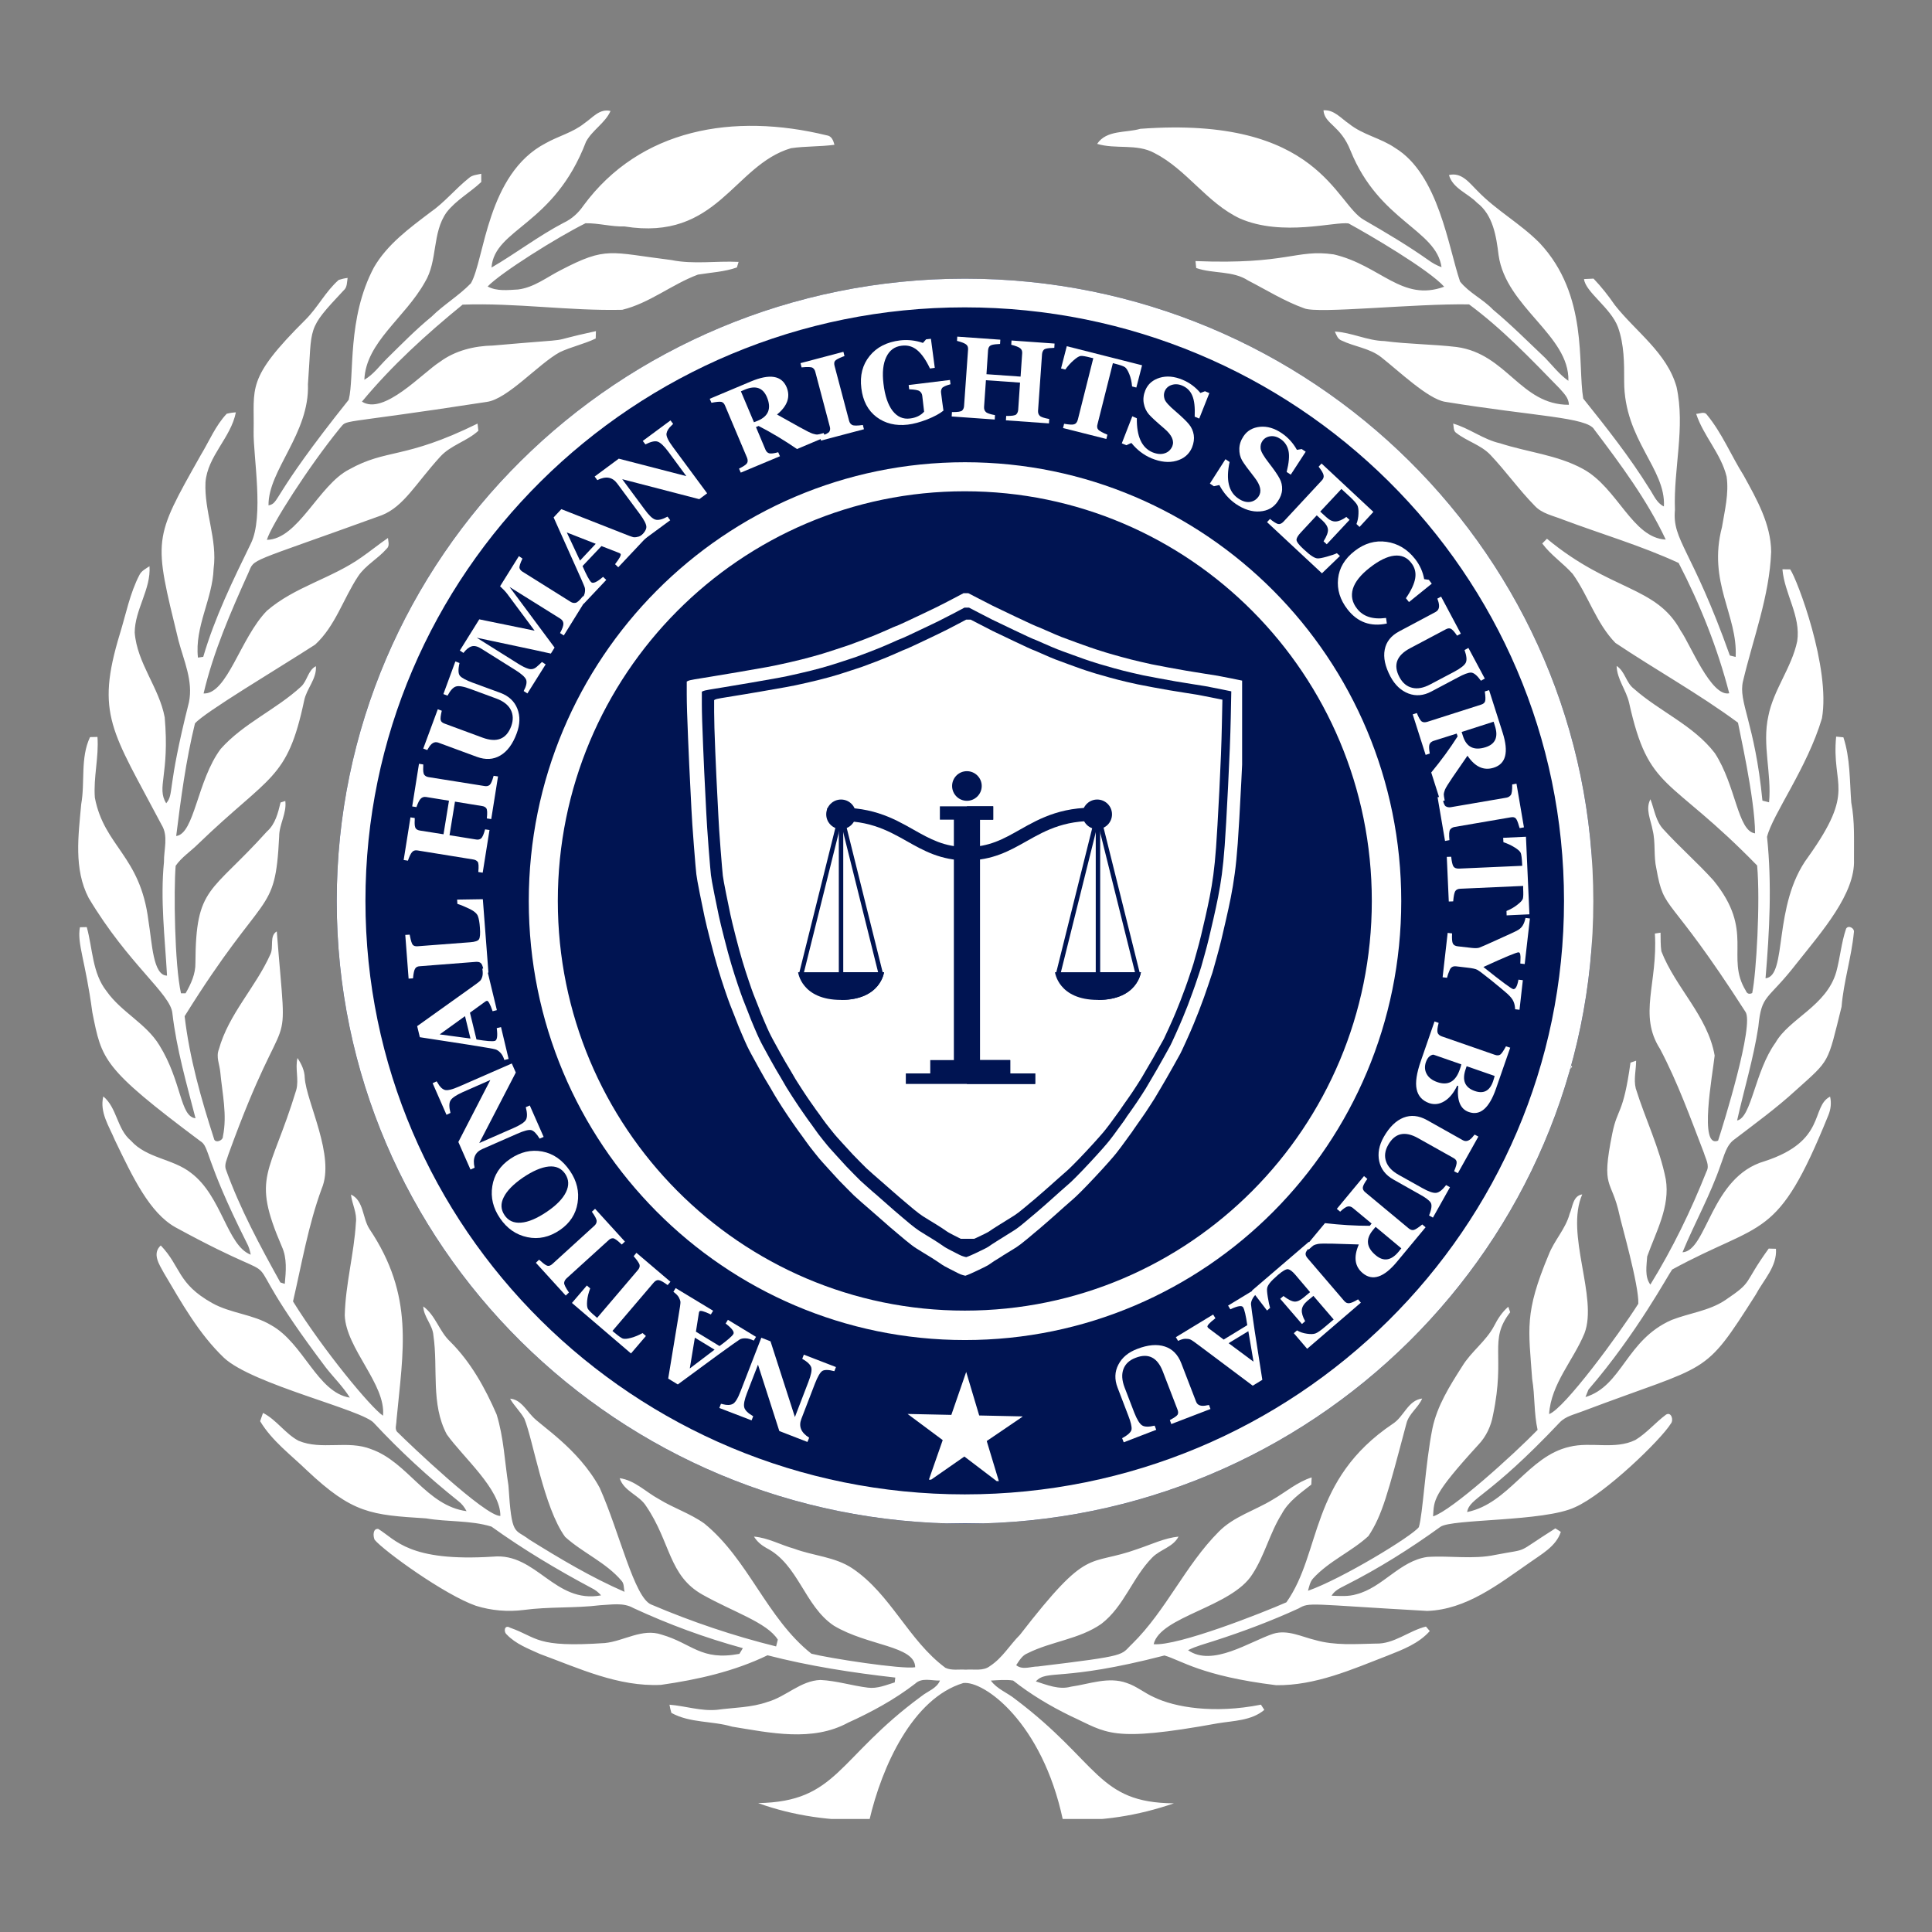
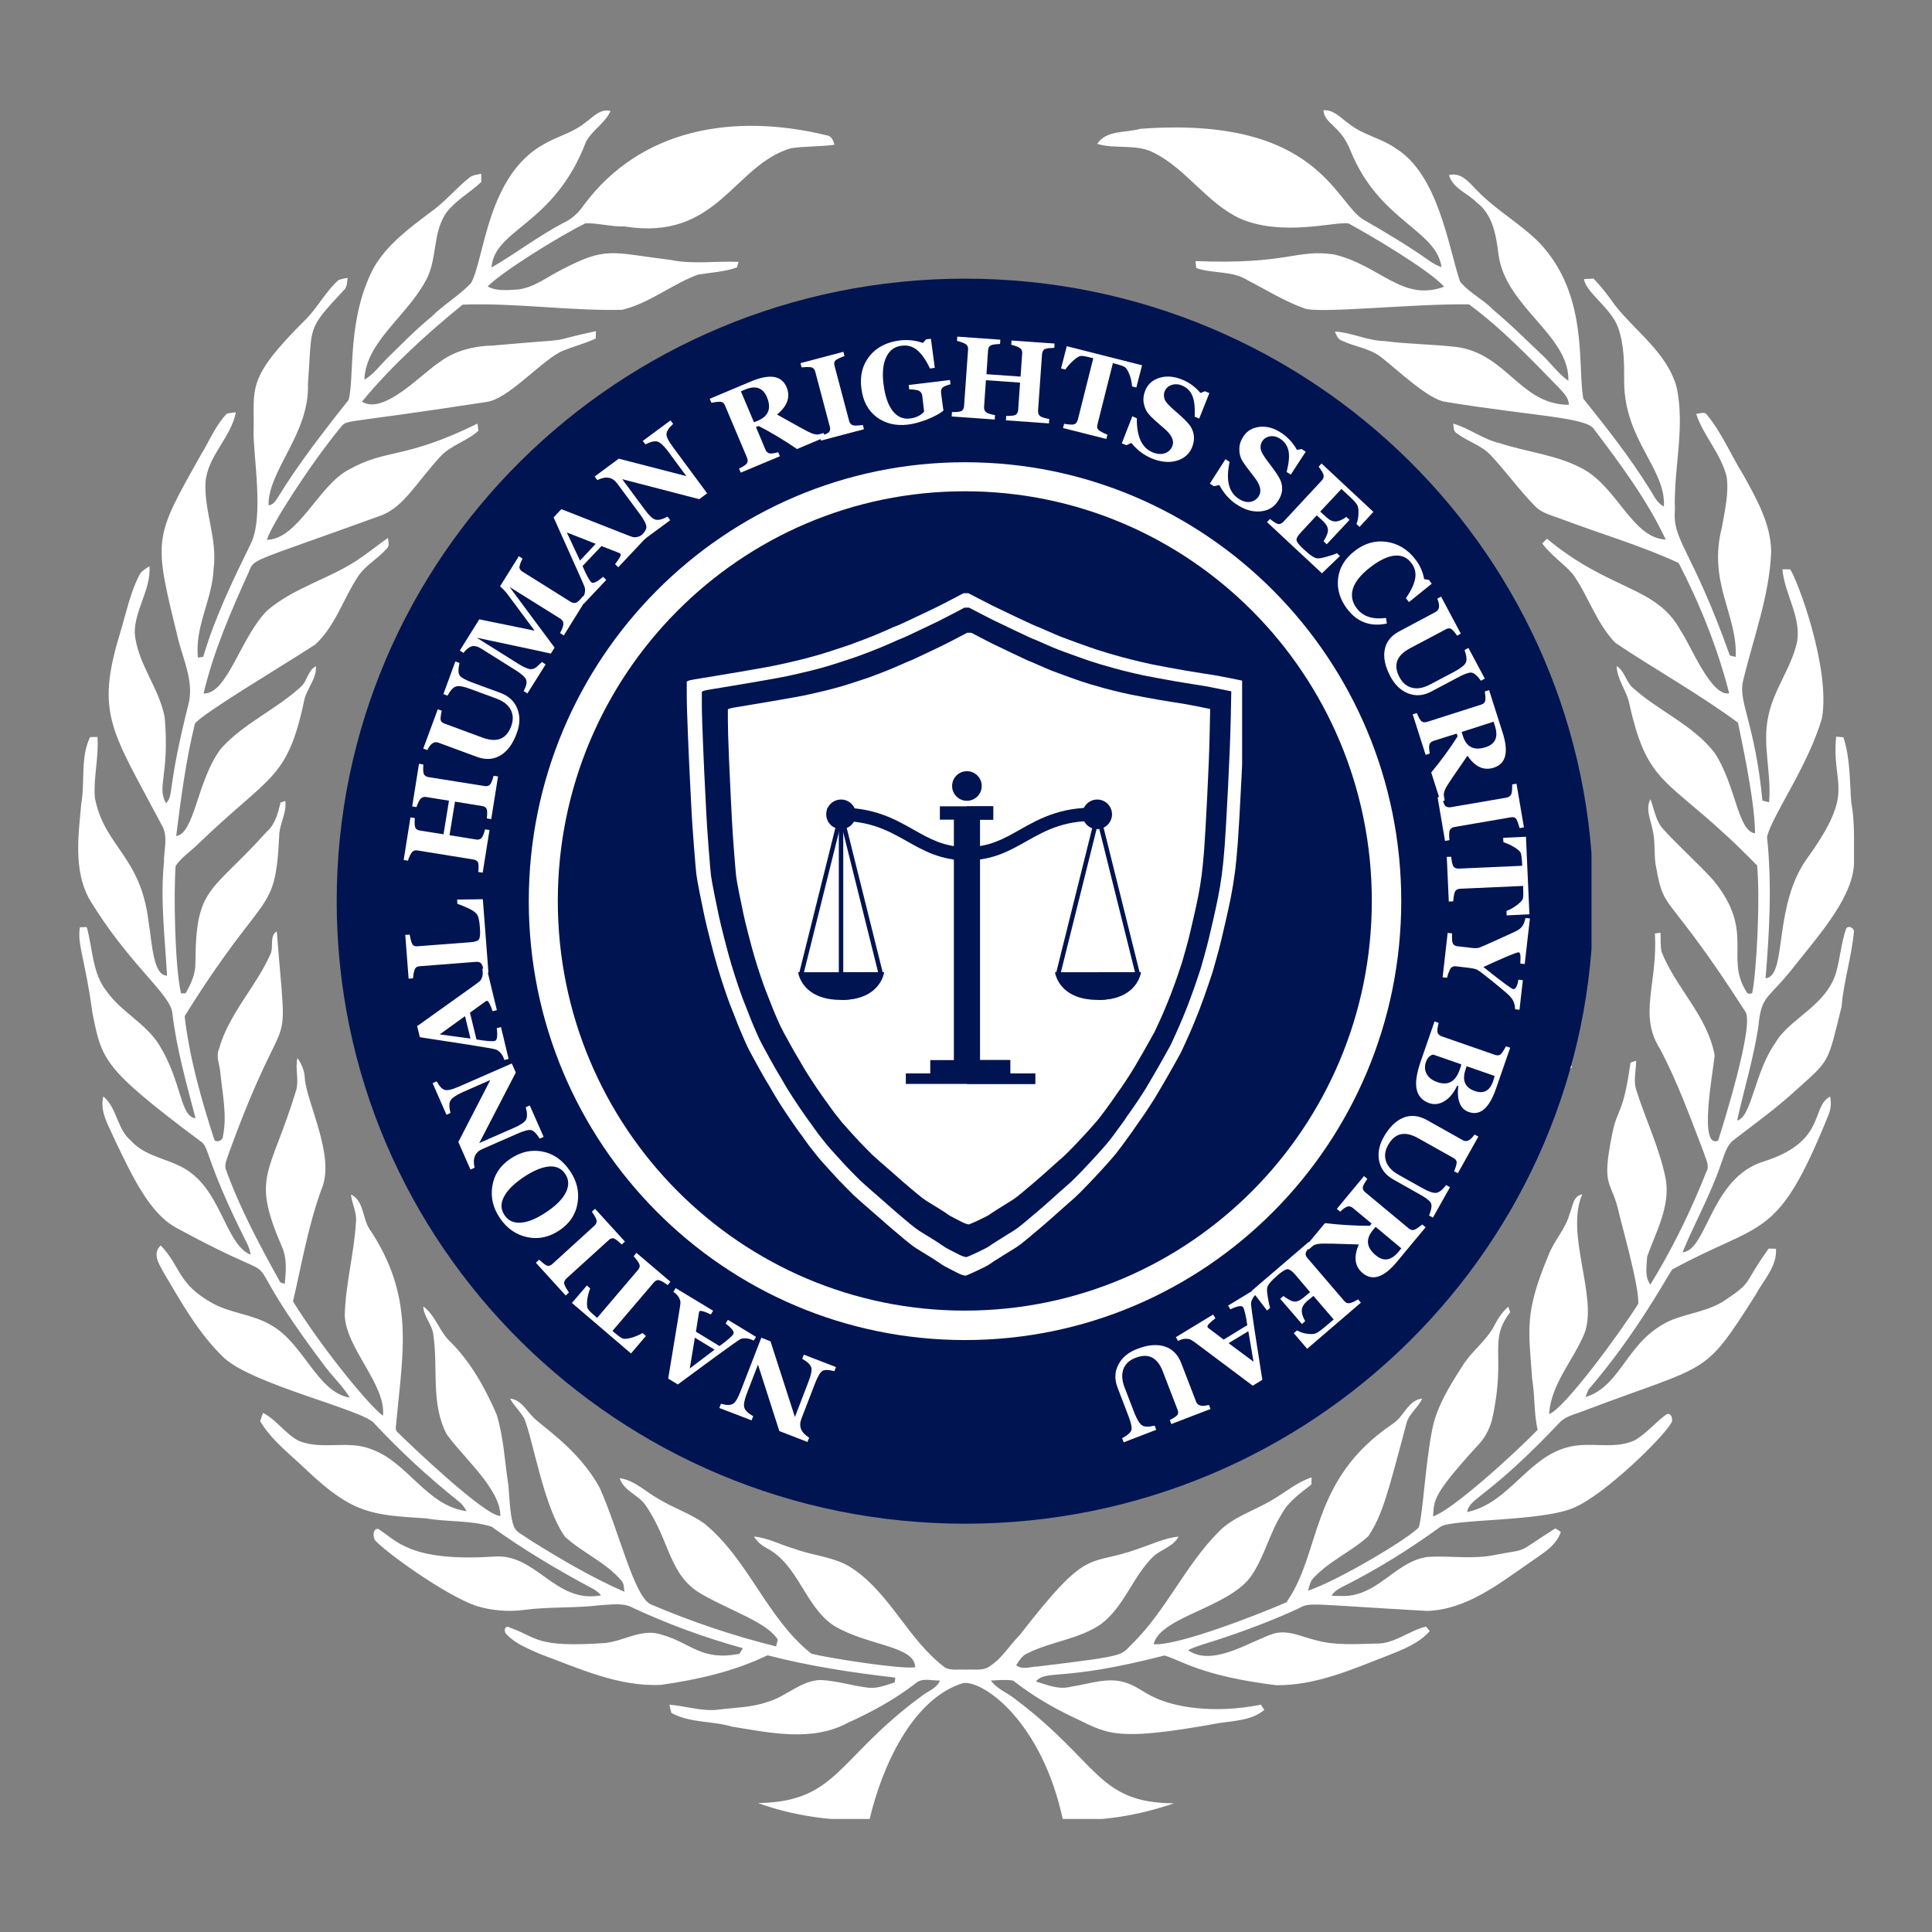
<svg xmlns="http://www.w3.org/2000/svg" width="302" zoomAndPan="magnify" viewBox="0 0 226.5 226.5" height="302" preserveAspectRatio="xMidYMid meet" version="1.0">
  <rect x="0" y="0" width="226.5" height="226.5" fill="#808080" stroke="none" />
  <defs>
    <g />
    <clipPath id="f1438dc402">
      <path d="M 9 12.691 L 217.406 12.691 L 217.406 213.246 L 9 213.246 Z M 9 12.691 " clip-rule="nonzero" />
    </clipPath>
    <clipPath id="0b2e366d02">
      <path d="M 39.473 32.668 L 187 32.668 L 187 178.633 L 39.473 178.633 Z M 39.473 32.668 " clip-rule="nonzero" />
    </clipPath>
    <clipPath id="08e8a1aa31">
      <path d="M 113.137 32.668 C 72.453 32.668 39.473 65.344 39.473 105.652 C 39.473 145.957 72.453 178.633 113.137 178.633 C 153.816 178.633 186.797 145.957 186.797 105.652 C 186.797 65.344 153.816 32.668 113.137 32.668 Z M 113.137 32.668 " clip-rule="nonzero" />
    </clipPath>
    <clipPath id="198e85d336">
      <path d="M 39.477 32.668 L 186.898 32.668 L 186.898 178.594 L 39.477 178.594 Z M 39.477 32.668 " clip-rule="nonzero" />
    </clipPath>
    <clipPath id="0b93478f7d">
      <path d="M 113.133 32.668 C 72.453 32.668 39.477 65.344 39.477 105.648 C 39.477 145.953 72.453 178.629 113.133 178.629 C 153.816 178.629 186.793 145.953 186.793 105.648 C 186.793 65.344 153.816 32.668 113.133 32.668 Z M 113.133 32.668 " clip-rule="nonzero" />
    </clipPath>
    <clipPath id="cad0dd62e3">
      <path d="M 61.992 54.191 L 164.512 54.191 L 164.512 157.461 L 61.992 157.461 Z M 61.992 54.191 " clip-rule="nonzero" />
    </clipPath>
    <clipPath id="b897051fa4">
      <path d="M 113.133 54.191 C 84.891 54.191 61.992 77.227 61.992 105.645 C 61.992 134.062 84.891 157.102 113.133 157.102 C 141.379 157.102 164.277 134.062 164.277 105.645 C 164.277 77.227 141.379 54.191 113.133 54.191 Z M 113.133 54.191 " clip-rule="nonzero" />
    </clipPath>
    <clipPath id="bb94493ec7">
      <path d="M 106 160 L 120 160 L 120 174 L 106 174 Z M 106 160 " clip-rule="nonzero" />
    </clipPath>
    <clipPath id="df932536ca">
-       <path d="M 106.512 160.691 L 119.977 160.98 L 119.703 173.699 L 106.234 173.41 Z M 106.512 160.691 " clip-rule="nonzero" />
-     </clipPath>
+       </clipPath>
    <clipPath id="3aca58a131">
      <path d="M 106.512 160.691 L 119.977 160.98 L 119.703 173.699 L 106.234 173.41 Z M 106.512 160.691 " clip-rule="nonzero" />
    </clipPath>
    <clipPath id="768073d2cb">
      <path d="M 80.512 69.547 L 145.621 69.547 L 145.621 149.621 L 80.512 149.621 Z M 80.512 69.547 " clip-rule="nonzero" />
    </clipPath>
    <clipPath id="322a0986bc">
-       <path d="M 83.723 72.641 L 143.59 72.641 L 143.59 145.23 L 83.723 145.23 Z M 83.723 72.641 " clip-rule="nonzero" />
-     </clipPath>
+       </clipPath>
    <clipPath id="c4286663b2">
      <path d="M 106 125 L 122 125 L 122 127.074 L 106 127.074 Z M 106 125 " clip-rule="nonzero" />
    </clipPath>
    <clipPath id="70fd7b22f4">
      <path d="M 111 90.406 L 116 90.406 L 116 94 L 111 94 Z M 111 90.406 " clip-rule="nonzero" />
    </clipPath>
    <clipPath id="b2989e9ed1">
      <path d="M 93.566 95 L 99 95 L 99 115 L 93.566 115 Z M 93.566 95 " clip-rule="nonzero" />
    </clipPath>
    <clipPath id="a21089cc5c">
      <path d="M 128 95 L 133.977 95 L 133.977 115 L 128 115 Z M 128 95 " clip-rule="nonzero" />
    </clipPath>
    <clipPath id="3ad8bfb15d">
      <path d="M 93.566 113 L 104 113 L 104 118 L 93.566 118 Z M 93.566 113 " clip-rule="nonzero" />
    </clipPath>
    <clipPath id="ab51876382">
      <path d="M 123 113 L 133.977 113 L 133.977 118 L 123 118 Z M 123 113 " clip-rule="nonzero" />
    </clipPath>
    <clipPath id="5ed41bae71">
      <path d="M 128 113 L 133.977 113 L 133.977 118 L 128 118 Z M 128 113 " clip-rule="nonzero" />
    </clipPath>
    <clipPath id="50a2d98cbe">
      <path d="M 113 125 L 122 125 L 122 127.074 L 113 127.074 Z M 113 125 " clip-rule="nonzero" />
    </clipPath>
  </defs>
  <g clip-path="url(#f1438dc402)">
    <path fill="#ffffff" d="M 68.52 14.445 C 69.469 13.809 70.297 12.691 71.578 13.012 C 70.926 14.449 69.445 15.242 68.703 16.613 C 64.945 26.465 57.984 26.762 57.621 31.367 C 60.484 29.703 63.129 27.664 66.074 26.121 C 67.027 25.68 67.809 24.965 68.398 24.105 C 75.059 15.066 86.004 13.207 96.906 15.863 C 97.508 15.934 97.688 16.469 97.828 16.973 C 96.137 17.207 94.418 17.125 92.73 17.375 C 85.969 19.371 84.152 28.309 73.207 26.547 C 71.676 26.594 70.172 26.148 68.648 26.172 C 65.359 27.797 58.715 31.969 57.168 33.586 C 58.266 34.176 59.539 34 60.734 33.938 C 62.605 33.711 64.102 32.496 65.734 31.672 C 71.133 28.855 71.488 29.594 78.719 30.488 C 81.312 31.016 83.969 30.57 86.59 30.703 C 86.539 30.863 86.441 31.191 86.391 31.355 C 84.918 31.875 83.348 31.941 81.82 32.195 C 78.762 33.336 76.145 35.543 72.945 36.32 C 66.695 36.461 60.48 35.488 54.234 35.715 C 50 39.168 45.93 42.863 42.434 47.086 C 45 48.723 49.512 43.727 51.59 42.41 C 53.379 41.09 55.613 40.551 57.805 40.508 C 68.938 39.527 62.965 40.316 69.863 38.82 C 69.855 39.035 69.844 39.469 69.84 39.684 C 68.484 40.34 66.988 40.648 65.629 41.289 C 63.117 42.66 59.504 46.809 57.047 47.121 C 38.742 49.945 40.914 49.039 39.793 50.27 C 36.246 54.629 31.781 61.574 31.289 63.289 C 34.953 63.23 37.367 56.863 40.918 55.043 C 45.375 52.551 47.367 53.902 55.984 49.66 C 56.008 49.871 56.059 50.289 56.082 50.5 C 54.746 51.734 52.844 52.18 51.605 53.547 C 48.719 56.715 47.344 59.379 44.75 60.406 C 28.695 66.23 29.914 65.375 29.117 67.164 C 27.051 71.742 25.02 76.398 23.867 81.301 C 26.652 81.402 28.156 74.812 31.289 71.605 C 34.551 68.781 38.91 67.805 42.391 65.328 C 43.438 64.602 44.43 63.789 45.484 63.07 C 45.512 63.5 45.715 64.008 45.32 64.34 C 44.305 65.512 42.855 66.254 41.984 67.562 C 40.246 70.188 39.312 73.402 36.945 75.574 C 32.531 78.422 23.902 83.551 22.855 84.816 C 21.797 89.156 21.207 93.586 20.656 98.012 C 22.812 97.746 23.102 91.508 25.875 87.797 C 28.543 84.797 32.359 83.199 35.293 80.5 C 36.039 79.816 36.086 78.605 37.035 78.098 C 37.145 79.605 35.938 80.723 35.656 82.141 C 33.676 91.492 31.68 90.793 23.234 98.938 C 22.367 99.805 21.301 100.484 20.594 101.5 C 20.355 104.352 20.465 113.109 21.219 116.453 L 21.754 116.453 C 22.387 115.367 22.938 114.16 22.91 112.879 C 22.957 103.836 24.68 104.84 31.289 97.488 C 32.281 96.621 32.594 95.305 32.891 94.082 C 33.031 94.035 33.309 93.949 33.449 93.902 C 33.629 95.367 32.723 96.641 32.727 98.086 C 32.25 107.559 31.109 103.914 21.645 119.137 C 22.215 124.016 23.57 128.801 25.082 133.48 C 25.18 134.078 26.156 133.742 26.133 133.23 C 26.656 130.719 26.055 128.176 25.824 125.672 C 25.742 124.797 25.309 123.902 25.656 123.031 C 26.797 118.891 29.961 115.758 31.688 111.902 C 32.125 111.059 31.547 109.719 32.449 109.195 C 33.762 125.93 33.945 115.555 26.777 135.344 C 26.625 135.887 26.301 136.457 26.457 137.035 C 28.121 141.684 30.477 146.043 32.867 150.348 C 33 150.387 33.258 150.469 33.387 150.512 C 33.52 149.062 33.672 147.52 33.047 146.156 C 29.422 137.742 31.652 137.902 34.734 127.777 C 35.062 126.543 34.578 125.273 34.875 124.039 C 35.34 124.73 35.711 125.508 35.727 126.359 C 35.922 129.234 39.34 135.547 37.711 139.363 C 36.141 143.641 35.379 148.152 34.352 152.574 C 37.918 158.309 43.449 164.988 44.902 165.973 C 45.27 162.309 40.547 158.086 40.418 154.195 C 40.504 150.551 41.508 146.992 41.723 143.355 C 41.879 142.199 41.27 141.164 41.145 140.043 C 42.66 140.746 42.484 142.793 43.301 144.062 C 48.605 151.969 47.25 158.312 46.477 166.559 C 46.484 167.016 46.207 167.605 46.652 167.949 C 47.992 169.285 56.879 177.77 58.66 177.723 C 58.703 174.602 54.285 170.844 52.379 168.16 C 50.48 164.586 51.379 160.414 50.812 156.57 C 50.73 155.324 49.672 154.41 49.621 153.16 C 51.066 154.207 51.484 156.07 52.766 157.273 C 55.188 159.676 56.867 162.711 58.219 165.816 C 59.062 168.527 59.168 171.383 59.609 174.172 C 59.992 180.234 60.316 179.156 62.035 180.484 C 65.641 182.73 69.316 184.922 73.219 186.621 C 73.109 186.195 73.191 185.68 72.879 185.34 C 71.047 183.168 68.324 182.059 66.25 180.176 C 63.75 176.746 62.5 168.801 61.469 166.312 C 61 165.473 60.27 164.816 59.801 163.973 C 61.012 164.074 61.621 165.219 62.379 166.012 C 63.262 167.078 67.777 169.762 70.309 174.43 C 72.629 179.617 74.359 187.328 76.355 188.113 C 81.09 190.129 85.988 191.785 90.988 193.02 C 91.035 192.816 91.137 192.418 91.188 192.223 C 89.926 190.215 85.977 188.992 82.355 186.949 C 78.379 184.719 78.641 180.824 75.758 176.582 C 74.953 175.27 73.145 174.848 72.648 173.297 C 74.434 173.543 75.719 174.926 77.25 175.75 C 78.969 176.809 80.926 177.434 82.57 178.609 C 87.758 182.836 89.883 189.715 95.129 193.875 C 97.254 194.414 105.762 195.73 107.293 195.461 C 107.258 192.926 101.77 192.988 97.766 190.594 C 94.305 188.289 93.617 183.398 89.828 181.469 C 89.25 181.145 88.738 180.711 88.395 180.145 C 90.043 180.281 91.527 181.129 93.113 181.566 C 95.355 182.406 97.895 182.508 99.93 183.871 C 104.434 186.891 106.5 192.316 110.836 195.527 C 111.562 195.875 112.43 195.684 113.219 195.746 C 114.164 195.664 115.266 195.953 116.074 195.312 C 117.512 194.379 118.379 192.852 119.574 191.66 C 127.773 181.074 127.418 183.754 133.406 181.586 C 134.977 181.062 136.504 180.316 138.164 180.145 C 137.539 181.375 136.02 181.645 135.098 182.586 C 132.773 184.926 131.785 188.336 129.113 190.379 C 126.527 192.184 123.246 192.426 120.473 193.82 C 119.832 194.07 119.496 194.684 119.133 195.219 C 119.883 195.82 120.824 195.375 121.68 195.371 C 132.535 194.059 131.281 194.078 132.742 192.711 C 136.715 188.801 138.953 183.512 142.883 179.57 C 144.645 177.777 147.129 177.086 149.223 175.801 C 150.734 174.926 152.082 173.742 153.773 173.207 C 153.766 173.418 153.746 173.836 153.734 174.047 C 152.457 175.055 151.039 176.02 150.262 177.496 C 148.863 179.719 148.273 182.344 146.832 184.543 C 144.414 188.43 136.02 189.48 135.25 192.758 C 138.078 193.008 148.039 189.07 150.812 187.848 C 154.957 182.016 153.473 173.508 163.301 166.91 C 164.59 166.082 165.066 164.164 166.73 163.957 C 166.277 165.035 165.172 165.723 164.883 166.883 C 162.691 175.133 162.066 177.602 160.43 180.082 C 158.414 181.93 155.789 183.016 153.934 185.059 C 153.578 185.457 153.484 185.996 153.344 186.496 C 157.309 185.109 165.543 180.094 166.34 179.035 C 166.816 177.48 167.102 171.59 167.926 167.492 C 168.477 164.82 169.961 162.473 171.41 160.203 C 172.461 158.457 174.211 157.254 175.168 155.441 C 175.59 154.605 176.113 153.812 176.824 153.199 C 176.879 153.363 176.992 153.68 177.047 153.84 C 174.477 157.168 176.531 158.777 175.035 165.895 C 174.805 167.191 174.23 168.422 173.316 169.379 C 167.883 175.316 168.137 175.863 168.008 177.773 C 170.207 177.082 177.387 170.586 180.262 167.633 C 179.82 165.672 179.961 163.648 179.625 161.672 C 179.211 155.773 178.684 153.969 181.562 147.098 C 182.215 145.414 183.547 144.07 184.016 142.309 C 184.379 141.484 184.395 140.195 185.496 140.023 C 183.461 144.668 187.367 152.094 185.758 156.316 C 184.449 159.496 181.84 162.227 181.609 165.781 C 183.355 165.195 189.781 156.469 192.07 152.844 C 192.164 150.723 190.066 143.422 189.875 142.5 C 188.926 138.055 187.664 139.578 189.02 132.879 C 189.633 129.836 190.293 130.758 191.152 124.582 C 191.32 124.523 191.648 124.41 191.812 124.352 C 191.812 125.434 191.508 126.527 191.77 127.602 C 192.875 131.172 194.566 134.566 195.289 138.25 C 195.82 141.457 194.145 144.395 193.109 147.305 C 193.043 148.391 192.789 149.664 193.48 150.602 C 196.074 146.398 198.238 141.938 200.059 137.348 C 200.461 136.629 199.961 135.871 199.766 135.176 C 198.18 131.055 196.68 126.879 194.617 122.973 C 192.047 118.957 194.367 115.305 194.012 109.445 C 194.18 109.422 194.512 109.371 194.676 109.344 C 194.695 110.07 194.664 110.805 194.773 111.527 C 196.438 115.809 200.207 119.109 201.02 123.746 C 200.766 126.074 199.148 134.695 201.422 133.723 C 201.988 132 205.723 120.035 204.617 118.602 C 195.484 104.367 195.129 107.133 194.188 101.84 C 193.844 100.352 194.117 98.793 193.746 97.305 C 193.535 96.125 192.867 94.859 193.492 93.699 C 193.953 94.902 194.109 96.293 195.039 97.258 C 196.91 99.316 199.02 101.152 200.883 103.219 C 205.758 109.195 202.238 112.168 204.668 116.141 C 204.812 116.5 205.062 116.594 205.422 116.422 C 205.902 114.141 206.383 105.746 206 101.469 C 195.578 90.77 193.32 92.898 190.984 82.363 C 190.637 80.879 189.574 79.637 189.527 78.074 C 190.527 78.715 190.621 80.047 191.559 80.75 C 194.582 83.43 198.535 85.027 201.039 88.293 C 203.527 92.109 203.711 97.438 205.754 97.699 C 205.762 93.648 203.785 85.039 203.754 84.723 C 199.152 81.324 194.133 78.551 189.387 75.375 C 187.145 73.078 186.223 69.863 184.375 67.281 C 183.254 66.023 181.812 65.078 180.805 63.715 C 180.988 63.531 181.176 63.348 181.359 63.16 C 188.863 69.375 194.16 68.648 197.035 73.938 C 198.145 75.496 200.602 81.73 202.727 81.277 C 201.363 75.984 199.312 70.848 196.797 66 C 192.398 63.965 187.711 62.602 183.176 60.898 C 182.055 60.449 180.77 60.215 179.922 59.293 C 178.07 57.406 176.539 55.242 174.727 53.324 C 173.613 52.16 171.988 51.738 170.738 50.762 C 170.359 50.527 170.453 50.023 170.359 49.66 C 172.281 50.211 173.898 51.531 175.863 51.969 C 179.09 53.02 182.578 53.328 185.59 54.98 C 189.664 57.207 191.367 63.07 195.285 63.258 C 193.098 58.617 190 54.445 186.91 50.363 C 186.09 48.902 179.961 48.828 169.402 47.102 C 167.41 46.77 164.02 43.523 161.922 41.875 C 160.566 40.812 158.797 40.652 157.281 39.922 C 156.828 39.758 156.672 39.266 156.492 38.871 C 158.473 38.977 160.297 39.941 162.289 39.984 C 165.102 40.355 167.953 40.348 170.766 40.68 C 176.68 41.484 178.246 47.465 183.926 47.457 C 183.93 46.648 183.324 46.102 182.844 45.543 C 179.473 42.082 176.117 38.559 172.227 35.684 C 165.73 35.578 154.551 36.809 152.918 36.152 C 150.598 35.324 148.5 34.008 146.32 32.883 C 144.504 31.703 142.227 32.117 140.238 31.422 C 140.219 31.223 140.176 30.812 140.156 30.609 C 151.016 31.039 151.922 29.184 156.363 29.824 C 161.848 31.105 164.352 35.43 169.312 33.613 C 167.461 31.574 160.527 27.516 158.109 26.199 C 156.539 25.93 150.371 27.789 145.375 25.621 C 141.484 23.793 139.133 19.871 135.328 17.934 C 133.25 16.809 130.816 17.531 128.625 16.867 C 129.723 15.211 132 15.594 133.688 15.102 C 154.762 13.539 156.535 24 159.973 25.82 C 162.52 27.289 165.051 28.793 167.453 30.488 C 167.926 30.836 168.441 31.121 169 31.324 C 168.367 26.887 161.691 25.965 158.332 17.668 C 157.164 14.676 155.277 14.566 155.16 12.93 C 156.41 12.84 157.215 13.883 158.16 14.512 C 159.762 15.812 161.875 16.18 163.559 17.344 C 168.664 20.445 169.801 29.008 171.172 33.008 C 172.23 34.34 173.867 35.07 175.039 36.305 C 177.18 38.086 179.145 40.062 181.168 41.977 C 182.043 42.891 182.824 43.91 183.871 44.645 C 184.02 39.309 176.547 36.023 175.688 29.906 C 175.414 27.699 175.047 25.195 173.148 23.758 C 172.086 22.656 170.316 22.098 169.871 20.52 C 171.379 20.156 172.289 21.477 173.223 22.387 C 175.434 24.684 178.289 26.23 180.52 28.508 C 186.227 34.609 184.93 42.723 185.613 46.727 C 188.344 50.133 191.055 53.566 193.363 57.281 C 193.871 58.023 194.203 58.965 195.07 59.375 C 195.32 54.945 190.41 51.586 190.41 44.715 C 190.418 42.578 190.418 40.398 189.688 38.363 C 188.848 36.082 185.871 34.246 185.703 32.715 C 186.074 32.695 186.449 32.676 186.82 32.664 C 187.742 33.625 188.566 34.676 189.32 35.77 C 191.785 38.902 195.418 41.348 196.551 45.355 C 197.598 50.125 196.18 54.965 196.363 59.77 C 196.031 63.383 198.34 64.324 202.801 76.848 C 202.973 76.891 203.309 76.973 203.48 77.016 C 203.746 72.121 200.176 68.293 201.879 61.789 C 202.199 59.84 202.707 57.863 202.422 55.879 C 201.766 53.184 199.715 51.129 198.852 48.52 C 199.242 48.516 199.812 48.199 200.102 48.613 C 201.887 50.77 202.941 53.395 204.422 55.746 C 205.945 58.52 207.613 61.43 207.645 64.688 C 207.445 69.906 205.535 74.824 204.344 79.859 C 203.758 82.277 205.73 84.719 206.621 93.863 C 206.816 93.914 207.203 94.008 207.398 94.059 C 207.719 90.695 206.57 87.32 207.309 83.969 C 207.918 80.844 210.051 78.281 210.699 75.168 C 211.137 72.207 209.207 69.621 208.965 66.742 C 209.188 66.746 209.648 66.746 209.875 66.75 C 210.691 67.91 214.629 78.316 213.598 84.211 C 211.887 89.992 207.809 95.473 207.16 98.109 C 207.742 103.625 207.449 109.184 206.984 114.691 C 209.594 114.449 207.777 106.109 211.973 100.48 C 217.652 92.527 214.695 92.266 215.262 86.359 C 215.477 86.379 215.902 86.418 216.113 86.438 C 216.922 88.902 216.84 91.535 217.035 94.098 C 217.461 96.293 217.34 98.539 217.355 100.766 C 217.516 104.77 213.594 109.207 210.633 112.941 C 207.156 117.43 206.527 116.449 206.137 120.406 C 205.566 124.113 204.469 127.707 203.652 131.359 C 205.348 131.035 205.715 125.609 208.156 122.234 C 209.773 119.395 214.148 117.938 215.281 113.93 C 215.734 112.266 215.867 110.523 216.426 108.883 C 216.688 108.398 217.469 108.828 217.34 109.332 C 217.051 112.258 216.137 115.09 215.898 118.027 C 214.215 124.797 214.602 124.172 210.508 127.848 C 208.266 129.906 205.797 131.699 203.379 133.547 C 202.375 134.23 202.141 135.504 201.723 136.566 C 200.516 140.102 198.672 143.375 197.25 146.816 C 200.137 146.641 200.551 137.969 206.867 136.141 C 214.199 133.758 212.25 129.762 214.551 128.562 C 214.727 129.305 214.633 130.066 214.34 130.77 C 208.312 145.641 206.77 142.984 196.039 148.832 C 195.609 149.383 191.879 156.367 186.223 162.914 C 186.137 163.133 185.961 163.57 185.875 163.785 C 190.199 162.469 190.629 157.078 195.988 154.742 C 198.059 153.934 200.367 153.684 202.25 152.43 C 205.645 150.141 204.25 150.672 207.355 146.379 C 207.57 146.383 207.992 146.398 208.207 146.402 C 208.355 148.48 206.754 150.047 205.844 151.766 C 199.598 161.574 200.656 159.734 185.523 165.457 C 184.602 165.824 183.555 166.016 182.848 166.77 C 174.43 175.672 172.312 175.527 172 177.266 C 176.922 176.254 179.141 170.719 184 169.617 C 186.531 168.988 189.297 170 191.727 168.816 C 193.055 168.008 194.066 166.781 195.305 165.855 C 195.938 165.453 196.242 166.5 195.879 166.906 C 194.727 168.781 188.141 175.168 184.641 176.703 C 181.012 178.418 170.176 178.043 168.863 179.004 C 165.332 181.555 161.629 183.887 157.738 185.852 C 157.129 186.168 156.473 186.453 156.109 187.074 C 157.07 187.109 158.066 187.191 159.004 186.91 C 162.117 186.117 164.09 182.984 167.34 182.531 C 169.996 182.352 172.691 182.848 175.316 182.285 C 179.539 181.473 177.402 182.301 182.348 179.18 C 182.508 179.281 182.824 179.484 182.984 179.59 C 182.422 181.312 180.695 182.211 179.312 183.207 C 175.691 185.715 171.922 188.699 167.324 188.859 C 153.285 188.074 153.586 187.801 152.238 188.57 C 149.016 190.047 145.691 191.293 142.32 192.379 C 141.297 192.719 140.242 192.973 139.281 193.461 C 142.133 195.473 146.527 192.434 149.27 191.535 C 150.953 191.016 152.598 191.895 154.211 192.277 C 156.504 192.934 158.918 192.734 161.277 192.688 C 163.445 192.758 165.141 191.191 167.172 190.691 C 167.285 190.824 167.512 191.086 167.621 191.219 C 166.336 192.676 164.457 193.395 162.688 194.094 C 158.488 195.723 154.211 197.625 149.609 197.566 C 140.789 196.48 138.441 194.625 136.516 194.082 C 124.352 197.227 122.773 195.664 121.438 197.121 C 122.762 197.535 124.152 198.133 125.562 197.738 C 127.711 197.434 129.945 196.531 132.094 197.305 C 133.262 197.688 134.207 198.508 135.328 198.992 C 137.723 200.148 142.297 200.949 147.828 199.848 C 147.926 200 148.125 200.309 148.223 200.461 C 146.719 201.73 144.633 201.727 142.789 202.031 C 130.129 204.328 129.84 203.156 125.5 201.172 C 123.129 200.016 120.848 198.656 118.773 197.02 C 117.906 196.887 117.027 196.98 116.164 197.023 C 116.879 198.023 118.105 198.445 119.039 199.207 C 128.875 206.621 128.637 211.355 137.621 211.414 C 133.461 212.852 129.004 213.582 124.605 213.34 C 122.172 201.902 115.352 197.016 112.934 197.312 C 106.996 199.102 103.379 207.105 101.922 213.395 C 97.504 213.496 93.035 212.895 88.875 211.387 C 98.227 211.234 98.121 206.121 108.043 198.844 C 108.773 198.254 109.816 197.953 110.199 197.02 C 109.23 197.059 108.086 196.633 107.297 197.383 C 104.883 199.242 102.191 200.707 99.422 201.961 C 95.234 204.238 90.285 203.148 85.832 202.426 C 83.492 201.73 80.898 202.02 78.711 200.812 C 78.617 200.496 78.539 200.176 78.488 199.852 C 80.348 200 82.168 200.625 84.047 200.453 C 86.039 200.18 88.086 200.203 90 199.52 C 92.168 198.906 93.855 197.035 96.188 196.953 C 98.074 197.043 99.895 197.629 101.758 197.855 C 102.848 197.996 103.875 197.547 104.895 197.238 C 104.91 197.098 104.945 196.812 104.961 196.672 C 99.926 196.102 94.898 195.328 89.98 194.059 C 86.066 195.953 81.777 196.918 77.492 197.527 C 72.496 197.773 67.863 195.582 63.281 193.898 C 61.922 193.277 60.453 192.73 59.406 191.621 C 59 191.281 59.145 190.43 59.797 190.824 C 63.105 191.992 62.707 193.176 70.898 192.625 C 73.141 192.406 75.285 190.855 77.566 191.637 C 81.145 192.668 82.148 194.742 86.684 193.891 C 86.785 193.723 86.988 193.391 87.09 193.223 C 82.695 192.02 78.395 190.441 74.258 188.523 C 73.059 187.84 71.66 188.137 70.355 188.191 C 67.379 188.555 64.363 188.344 61.395 188.746 C 59.516 188.984 57.594 188.82 55.789 188.254 C 52.137 186.98 45.082 181.883 43.926 180.527 C 43.73 180.121 43.684 179.168 44.348 179.246 C 46.41 180.512 47.934 183.129 57.824 182.492 C 62.887 182.023 65.016 188.043 70.469 187.035 C 70.152 186.672 69.781 186.379 69.355 186.176 C 65.301 184.016 61.348 181.652 57.617 178.973 C 55.148 178.215 52.484 178.445 49.949 178.008 C 43.465 177.605 41.34 177.426 35.996 172.398 C 34.086 170.547 31.883 168.93 30.496 166.613 C 30.582 166.371 30.75 165.887 30.836 165.645 C 32.426 166.457 33.418 168.062 34.992 168.906 C 37.711 170.051 40.781 168.797 43.52 169.898 C 47.828 171.41 49.98 176.527 54.699 177.164 C 54.453 176.703 54.145 176.289 53.727 175.977 C 50.215 173.176 46.906 170.125 43.848 166.84 C 42.586 165.297 29.609 162.32 26.254 159.18 C 23.293 156.348 21.277 152.723 19.211 149.234 C 18.668 148.242 17.801 146.973 18.848 146.012 C 21.234 148.512 20.77 150.465 24.859 152.758 C 27.027 153.98 29.641 154.066 31.781 155.355 C 35.594 157.461 37.203 163.254 41.012 163.852 C 40.23 162.578 39.145 161.531 38.227 160.359 C 25.422 143.387 36.699 152.688 20.566 143.883 C 17.543 142.188 15.578 138.047 13.477 133.68 C 12.793 132.035 11.66 130.414 12.109 128.539 C 13.734 129.875 13.699 132.363 15.344 133.723 C 17.199 135.816 20.262 135.824 22.395 137.508 C 26.023 140.227 26.613 146.039 29.395 147.094 C 29.297 146.613 29.172 146.141 28.93 145.715 C 23.895 135.684 24.613 134.457 23.469 133.77 C 11.969 125.164 11.945 124.266 10.824 118.676 C 10.012 112.582 9.012 110.633 9.371 108.707 C 9.57 108.703 9.973 108.695 10.172 108.688 C 10.875 111.211 10.801 114.07 12.5 116.211 C 14.215 118.652 17.102 119.965 18.672 122.52 C 21.344 126.824 21.074 130.887 22.922 131.102 C 21.871 127.039 20.699 122.984 20.211 118.801 C 20.023 116.523 15.07 113.094 10.395 105.273 C 8.625 101.883 9.195 97.93 9.52 94.281 C 9.988 91.68 9.398 88.867 10.555 86.414 C 10.773 86.406 11.211 86.398 11.426 86.395 C 11.602 88.781 10.938 91.137 11.121 93.52 C 12.227 99.266 16.449 100.289 17.402 107.941 C 17.836 110.574 17.934 114.367 19.582 114.379 C 19.336 109.949 18.781 105.504 19.223 101.059 C 19.199 99.617 19.762 98.023 18.949 96.707 C 13.148 85.699 11.156 83.805 14.062 74.281 C 14.773 71.973 15.227 69.555 16.352 67.395 C 16.594 66.91 17.102 66.672 17.527 66.379 C 17.715 69.078 15.801 71.469 15.793 74.16 C 16.07 77.758 18.66 80.609 19.309 84.098 C 19.902 90.891 18.32 92.281 19.484 94.176 C 20.449 92.988 19.508 92.801 22.152 82.328 C 22.664 79.836 21.547 77.453 20.926 75.098 C 17.988 63.031 17.902 63.355 23.547 53.336 C 24.531 51.715 25.258 49.906 26.578 48.508 C 26.926 48.418 27.285 48.359 27.652 48.344 C 27.07 51.324 24.336 53.453 24.09 56.543 C 23.93 59.953 25.508 63.238 25.043 66.664 C 24.918 70.23 22.805 73.473 23.207 77.094 C 23.359 77.07 23.672 77.027 23.828 77.004 C 25.18 72.383 27.309 68.031 29.41 63.719 C 30.977 60.566 29.672 53.383 29.734 50.59 C 29.848 45.398 28.758 44.488 35.836 37.457 C 37.266 36.027 38.18 34.156 39.711 32.816 C 40.047 32.707 40.395 32.625 40.754 32.582 C 40.664 33.082 40.723 33.688 40.285 34.047 C 35.867 38.758 36.621 38.109 36.102 45.035 C 36.312 50.816 31.418 55.141 31.48 59.25 C 32.848 58.949 31.605 58.484 40.883 46.867 C 41.582 44.066 40.652 37.332 43.84 31.344 C 45.41 28.633 48.004 26.746 50.453 24.887 C 52.113 23.738 53.391 22.137 54.961 20.883 C 55.355 20.512 55.918 20.492 56.418 20.371 C 56.418 20.609 56.422 21.094 56.422 21.336 C 55.121 22.566 53.492 23.445 52.375 24.867 C 50.621 27.293 51.348 30.574 49.809 33.086 C 47.469 37.273 42.895 40.117 42.715 44.52 C 43.773 43.918 44.492 42.898 45.344 42.051 C 47.055 40.371 48.73 38.652 50.59 37.129 C 52.027 35.707 53.801 34.668 55.207 33.211 C 56.809 30.453 57.078 20.379 63.969 16.793 C 65.457 15.949 67.172 15.535 68.52 14.445 Z M 68.52 14.445 " fill-opacity="1" fill-rule="nonzero" />
  </g>
  <path fill="#ffffff" d="M 111.383 38.25 C 112.621 38.148 113.863 38.184 115.102 38.262 C 115.461 41.633 115.09 45.051 115.301 48.438 C 117.523 46.219 118.906 43.258 121.164 41.07 C 120.945 65.395 121.5 65.477 120.848 66.445 C 119.027 68.973 117.031 71.379 115.316 73.977 C 115.184 75.598 115.16 77.266 115.367 78.879 C 122.145 72.723 127.875 74.645 139.938 73.219 C 144.844 72.441 150.055 71.375 153.902 68 C 155.184 66.887 155.758 65.262 156.141 63.66 C 157.617 61.949 160.531 61.641 162.242 63.188 C 163.453 64.688 163.371 66.961 162.258 68.496 C 161.434 69.469 160.18 69.879 159.125 70.535 C 159.391 71.23 182.762 123.773 184.316 125.066 C 169.492 140.254 145.473 139.164 132.168 125.02 C 133.738 124.402 131.531 128.387 156.062 74.363 C 156.527 73.355 157.016 72.352 157.336 71.285 C 144.094 74.484 120.691 76.027 115.414 88.223 C 115.176 88.781 115.137 162.734 115.348 164.652 C 117.043 163.738 118.742 162.832 120.484 162.012 C 118.473 167.027 115.988 171.852 113.863 176.824 C 113.641 177.113 113.621 177.945 113.098 177.609 C 110.742 172.395 108.336 167.203 106 161.977 C 107.848 162.727 109.496 163.902 111.359 164.641 C 111.402 153.066 111.41 93.316 111.355 88.629 C 106.453 75.949 80.973 74.199 69.27 71.281 C 69.512 72.23 68.086 68.992 92.883 123.641 C 93.102 124.348 93.648 124.793 94.293 125.105 C 80.754 139.637 56.012 139.723 42.371 125.066 C 43.652 123.93 66.676 72.477 67.426 70.535 C 66.402 69.926 65.266 69.449 64.402 68.617 C 61.461 64.652 65.531 59.84 70.293 63.375 C 71.102 65.113 70.547 68.473 78.953 71.473 C 91.656 75.836 102.051 71.418 109.73 77.715 C 110.258 78.133 110.781 78.551 111.352 78.91 C 111.391 77.34 111.422 75.766 111.375 74.195 C 109.629 71.395 107.406 68.898 105.578 66.148 C 105.441 65.273 105.516 41.172 105.516 41.047 C 108.395 44.41 110.086 47.539 111.344 48.453 C 111.457 45.051 111.355 41.648 111.383 38.246 M 112.438 40.359 C 112.582 41.988 112.113 43.723 112.75 45.27 C 114.277 44.59 114.098 46.656 114.07 40.242 C 113.523 40.281 112.98 40.316 112.438 40.359 M 115.723 50.812 C 114.93 51.691 115.203 52.973 115.098 54.055 C 115.266 54.008 115.594 53.914 115.762 53.871 C 116.926 52.484 117.91 50.941 119.047 49.527 C 119.945 48.5 119.562 47.047 119.535 45.812 C 118.148 47.387 117.027 49.168 115.723 50.812 M 106.879 46.055 C 106.879 46.914 106.84 47.773 106.895 48.633 C 107.723 50.062 108.855 51.293 109.805 52.645 C 110.254 53.238 110.57 54.062 111.426 54.133 C 111.387 53.195 111.551 52.223 111.281 51.32 C 110.504 50.125 109.543 49.066 108.754 47.879 C 108.234 47.176 107.836 46.23 106.879 46.055 M 117.906 53.68 C 117.02 54.977 115.945 56.145 115.125 57.488 C 115.031 58.25 115.062 59.027 115.062 59.797 C 115.234 59.719 115.57 59.574 115.742 59.5 C 120.656 52.773 119.535 55.113 119.617 51.789 C 118.801 52.156 118.418 52.996 117.906 53.68 M 106.867 51.863 C 106.883 52.617 106.777 53.398 106.961 54.141 C 107.629 55.316 108.559 56.309 109.324 57.414 C 109.938 58.254 110.445 59.227 111.383 59.758 C 111.414 58.996 111.457 58.23 111.363 57.473 C 110.289 55.582 108.836 53.949 107.535 52.219 C 107.371 52.129 107.035 51.953 106.867 51.863 M 106.898 57.309 C 106.859 58.125 106.824 58.945 106.902 59.762 C 107.645 60.895 108.559 61.902 109.285 63.043 C 109.852 63.793 110.332 64.793 111.363 64.945 C 111.348 64.219 111.484 63.473 111.332 62.754 C 107.93 57.914 107.656 57.66 106.898 57.309 M 117.336 59.984 C 116.68 60.953 115.91 61.844 115.262 62.816 C 115.195 63.594 115.234 64.375 115.254 65.156 C 115.621 64.957 116.012 64.77 116.227 64.387 C 117.312 62.816 118.578 61.371 119.637 59.777 C 119.715 58.914 119.656 58.047 119.582 57.188 C 118.594 57.906 118.047 59.023 117.336 59.984 M 117.359 65.566 C 116.621 66.598 115.746 67.535 115.133 68.652 C 115.012 69.348 115.211 70.051 115.273 70.742 C 116.844 69.684 117.621 67.789 118.891 66.41 C 119.879 65.5 119.645 64.121 119.59 62.918 C 118.602 63.57 118.078 64.668 117.359 65.566 M 106.855 63.105 C 106.871 63.836 106.801 64.57 106.93 65.297 C 107.594 66.387 108.449 67.348 109.148 68.418 C 109.832 69.293 110.363 70.355 111.387 70.891 C 111.219 67.488 112.477 70.078 108.102 63.945 C 107.816 63.488 107.367 63.219 106.855 63.105 M 45.527 121.578 C 45.078 122.637 44.461 123.641 44.285 124.797 C 60.234 124.852 76.184 124.832 92.133 124.805 C 91.344 122.535 68.828 72.926 68.062 72.074 C 60.484 88.547 53.043 105.078 45.527 121.582 M 158.188 72.254 C 133.359 126.961 134.691 123.738 134.531 124.812 C 150.48 124.836 166.434 124.836 182.383 124.809 C 182.012 123.488 168.551 94.164 158.996 73.035 C 158.832 72.656 158.695 72.195 158.188 72.254 Z M 158.188 72.254 " fill-opacity="1" fill-rule="nonzero" />
  <g clip-path="url(#0b2e366d02)">
    <g clip-path="url(#08e8a1aa31)">
      <path fill="#001452" d="M 39.473 32.668 L 186.582 32.668 L 186.582 178.633 L 39.473 178.633 Z M 39.473 32.668 " fill-opacity="1" fill-rule="nonzero" />
    </g>
  </g>
  <g clip-path="url(#198e85d336)">
    <g clip-path="url(#0b93478f7d)">
-       <path stroke-linecap="butt" transform="matrix(0.748, 0, 0, 0.748, 39.475, 32.667)" fill="none" stroke-linejoin="miter" d="M 98.428 0.001 C 44.068 0.001 0.003 43.665 0.003 97.523 C 0.003 151.382 44.068 195.045 98.428 195.045 C 152.792 195.045 196.858 151.382 196.858 97.523 C 196.858 43.665 152.792 0.001 98.428 0.001 Z M 98.428 0.001 " stroke="#ffffff" stroke-width="9" stroke-opacity="1" stroke-miterlimit="4" />
-     </g>
+       </g>
  </g>
  <g clip-path="url(#cad0dd62e3)">
    <g clip-path="url(#b897051fa4)">
      <path stroke-linecap="butt" transform="matrix(0.748, 0, 0, 0.748, 61.993, 54.191)" fill="none" stroke-linejoin="miter" d="M 68.337 0.001 C 30.598 0.001 -0.001 30.782 -0.001 68.756 C -0.001 106.731 30.598 137.517 68.337 137.517 C 106.082 137.517 136.68 106.731 136.68 68.756 C 136.68 30.782 106.082 0.001 68.337 0.001 Z M 68.337 0.001 " stroke="#ffffff" stroke-width="9.1" stroke-opacity="1" stroke-miterlimit="4" />
    </g>
  </g>
  <g clip-path="url(#bb94493ec7)">
    <g clip-path="url(#df932536ca)">
      <g clip-path="url(#3aca58a131)">
        <path fill="#ffffff" d="M 113.059 170.758 L 117.176 173.891 L 115.68 168.941 L 119.926 166.055 L 114.797 165.945 L 113.273 160.84 L 111.531 165.875 L 106.402 165.766 L 110.52 168.832 L 108.816 173.711 Z M 113.059 170.758 " fill-opacity="1" fill-rule="nonzero" />
      </g>
    </g>
  </g>
  <g clip-path="url(#768073d2cb)">
    <path fill="#ffffff" d="M 113.242 69.547 L 113.527 69.547 L 114.758 70.184 C 115.578 70.609 116.121 70.887 116.387 71.02 C 116.648 71.152 117.547 71.582 119.078 72.309 C 120.613 73.031 121.402 73.398 121.453 73.406 C 121.508 73.414 121.914 73.586 122.676 73.922 C 123.438 74.262 124.023 74.512 124.434 74.672 C 124.848 74.832 125.441 75.051 126.215 75.332 C 126.992 75.609 127.484 75.785 127.691 75.859 C 127.895 75.934 128.152 76.02 128.461 76.121 C 128.77 76.227 129.164 76.352 129.648 76.496 C 130.133 76.645 130.746 76.82 131.496 77.023 C 132.242 77.23 132.969 77.414 133.672 77.574 C 134.375 77.734 134.832 77.84 135.035 77.883 C 135.242 77.926 135.895 78.051 136.992 78.258 C 138.094 78.461 138.781 78.586 139.062 78.629 C 139.34 78.676 140.023 78.785 141.105 78.961 C 142.191 79.137 142.742 79.223 142.758 79.223 C 142.77 79.223 143.297 79.328 144.34 79.531 C 145.383 79.738 145.906 79.844 145.914 79.852 L 145.922 79.863 L 145.859 83.141 C 145.812 85.324 145.703 88.145 145.527 91.605 C 145.352 95.066 145.211 97.488 145.109 98.863 C 145.008 100.242 144.891 101.422 144.758 102.406 C 144.625 103.387 144.473 104.32 144.297 105.199 C 144.121 106.078 143.93 106.965 143.723 107.859 C 143.52 108.754 143.336 109.539 143.176 110.215 C 143.012 110.887 142.82 111.613 142.602 112.391 C 142.383 113.168 142.25 113.637 142.207 113.797 C 142.164 113.961 142.098 114.164 142.008 114.414 C 141.922 114.664 141.816 114.973 141.699 115.34 C 141.582 115.703 141.398 116.234 141.152 116.922 C 140.902 117.609 140.695 118.16 140.535 118.57 C 140.375 118.98 140.176 119.473 139.941 120.047 C 139.707 120.617 139.406 121.305 139.039 122.113 C 138.672 122.918 138.453 123.387 138.379 123.52 C 138.305 123.652 138.039 124.133 137.578 124.961 C 137.113 125.789 136.836 126.281 136.742 126.434 C 136.645 126.59 136.418 126.977 136.059 127.602 C 135.699 128.223 135.465 128.617 135.355 128.789 C 135.246 128.957 135.078 129.219 134.848 129.578 C 134.621 129.938 134.438 130.219 134.301 130.414 C 134.16 130.613 134 130.848 133.816 131.117 C 133.633 131.391 133.457 131.641 133.289 131.867 C 133.121 132.094 132.988 132.285 132.891 132.438 C 132.797 132.594 132.656 132.789 132.473 133.031 C 132.289 133.273 132.113 133.516 131.945 133.758 C 131.777 134 131.594 134.25 131.395 134.508 C 131.199 134.762 131.031 134.984 130.891 135.164 C 130.75 135.348 130.453 135.699 130 136.211 C 129.547 136.723 129.012 137.309 128.395 137.969 C 127.777 138.629 127.234 139.195 126.766 139.664 C 126.297 140.133 125.984 140.43 125.832 140.555 C 125.68 140.68 125.32 140.996 124.754 141.5 C 124.191 142.008 123.844 142.312 123.719 142.426 C 123.598 142.535 123.289 142.805 122.797 143.238 C 122.305 143.672 121.984 143.949 121.828 144.074 C 121.676 144.199 121.5 144.344 121.301 144.512 C 121.102 144.684 120.828 144.914 120.477 145.207 C 120.125 145.5 119.855 145.715 119.672 145.855 C 119.488 145.996 119.312 146.117 119.145 146.23 C 118.977 146.34 118.668 146.531 118.223 146.801 C 117.773 147.07 117.48 147.254 117.344 147.352 C 117.203 147.445 117.047 147.543 116.871 147.648 C 116.691 147.75 116.512 147.867 116.32 148 C 116.129 148.133 115.988 148.227 115.902 148.285 C 115.812 148.344 115.621 148.445 115.328 148.594 C 115.035 148.738 114.684 148.91 114.273 149.098 C 113.863 149.289 113.578 149.414 113.418 149.473 L 113.176 149.562 L 112.91 149.496 C 112.734 149.449 112.543 149.379 112.34 149.273 C 112.133 149.172 111.789 148.996 111.305 148.746 C 110.82 148.496 110.543 148.344 110.469 148.285 C 110.395 148.227 110.207 148.098 109.906 147.902 C 109.609 147.703 109.379 147.555 109.227 147.461 C 109.074 147.367 108.773 147.184 108.324 146.91 C 107.879 146.641 107.57 146.449 107.402 146.34 C 107.23 146.23 107.055 146.105 106.871 145.965 C 106.691 145.824 106.48 145.66 106.246 145.469 C 106.012 145.281 105.699 145.02 105.312 144.688 C 104.922 144.359 104.586 144.074 104.301 143.832 C 104.016 143.59 103.598 143.223 103.047 142.73 C 102.496 142.242 102.145 141.934 101.992 141.809 C 101.836 141.684 101.5 141.391 100.98 140.93 C 100.457 140.465 100.168 140.207 100.109 140.148 C 100.051 140.09 99.789 139.828 99.328 139.367 C 98.867 138.906 98.543 138.574 98.359 138.379 C 98.18 138.18 97.773 137.738 97.152 137.059 C 96.527 136.375 96.156 135.957 96.031 135.805 C 95.906 135.648 95.723 135.422 95.48 135.121 C 95.238 134.82 95.047 134.578 94.91 134.395 C 94.77 134.211 94.629 134.023 94.492 133.824 C 94.352 133.625 94.203 133.422 94.051 133.207 C 93.898 132.996 93.758 132.805 93.633 132.637 C 93.508 132.469 93.402 132.316 93.312 132.188 C 93.227 132.055 93.105 131.883 92.949 131.668 C 92.797 131.457 92.664 131.266 92.555 131.098 C 92.445 130.93 92.297 130.707 92.113 130.438 C 91.934 130.164 91.793 129.953 91.695 129.801 C 91.602 129.645 91.449 129.402 91.234 129.074 C 91.023 128.742 90.883 128.516 90.816 128.391 C 90.75 128.266 90.566 127.953 90.266 127.445 C 89.969 126.941 89.77 126.609 89.672 126.457 C 89.578 126.301 89.34 125.879 88.957 125.191 C 88.578 124.504 88.293 123.98 88.102 123.629 C 87.91 123.277 87.742 122.949 87.594 122.641 C 87.449 122.332 87.242 121.871 86.98 121.254 C 86.715 120.641 86.582 120.324 86.582 120.309 C 86.582 120.293 86.453 119.957 86.188 119.297 C 85.922 118.637 85.719 118.117 85.57 117.734 C 85.426 117.355 85.219 116.773 84.957 116 C 84.691 115.223 84.43 114.391 84.164 113.512 C 83.898 112.633 83.605 111.562 83.285 110.301 C 82.961 109.039 82.734 108.102 82.602 107.488 C 82.469 106.871 82.289 105.977 82.051 104.805 C 81.816 103.629 81.68 102.859 81.637 102.492 C 81.59 102.129 81.496 101.004 81.348 99.129 C 81.203 97.25 81.105 95.836 81.062 94.883 C 81.02 93.93 80.969 92.918 80.91 91.848 C 80.852 90.777 80.77 89.027 80.668 86.594 C 80.562 84.156 80.512 82.434 80.512 81.422 L 80.512 79.906 L 80.656 79.828 C 80.75 79.777 81.012 79.715 81.438 79.641 C 81.863 79.57 82.449 79.473 83.195 79.355 C 83.945 79.238 85.082 79.047 86.605 78.785 C 88.129 78.52 89.223 78.328 89.883 78.211 C 90.543 78.094 91.414 77.91 92.5 77.664 C 93.586 77.414 94.523 77.18 95.316 76.957 C 96.105 76.738 96.789 76.535 97.359 76.344 C 97.934 76.152 98.379 76.004 98.703 75.902 C 99.023 75.801 99.332 75.699 99.625 75.594 C 99.918 75.492 100.504 75.273 101.387 74.934 C 102.266 74.598 103.09 74.258 103.859 73.914 C 104.629 73.566 105.039 73.391 105.09 73.383 C 105.145 73.379 105.512 73.211 106.203 72.891 C 106.891 72.566 107.516 72.273 108.07 72.012 C 108.629 71.746 109.18 71.48 109.723 71.219 C 110.266 70.953 110.938 70.609 111.746 70.184 L 112.953 69.547 Z M 113.242 69.547 " fill-opacity="1" fill-rule="nonzero" />
  </g>
  <path fill="#001452" d="M 113.336 71.238 L 113.609 71.238 L 114.777 71.848 C 115.559 72.25 116.07 72.516 116.32 72.641 C 116.574 72.766 117.426 73.176 118.879 73.867 C 120.332 74.559 121.082 74.906 121.133 74.914 C 121.18 74.918 121.566 75.082 122.289 75.406 C 123.016 75.727 123.57 75.961 123.961 76.117 C 124.352 76.27 124.914 76.48 125.652 76.742 C 126.387 77.008 126.855 77.176 127.051 77.246 C 127.242 77.316 127.488 77.398 127.781 77.496 C 128.07 77.594 128.449 77.715 128.906 77.852 C 129.367 77.992 129.949 78.16 130.66 78.355 C 131.371 78.551 132.059 78.727 132.727 78.879 C 133.395 79.031 133.824 79.129 134.02 79.172 C 134.215 79.215 134.832 79.332 135.879 79.527 C 136.922 79.723 137.574 79.84 137.84 79.883 C 138.102 79.926 138.75 80.031 139.781 80.199 C 140.809 80.363 141.332 80.449 141.344 80.449 C 141.359 80.449 141.859 80.547 142.848 80.742 C 143.836 80.938 144.332 81.039 144.34 81.047 L 144.352 81.055 L 144.289 84.176 C 144.246 86.254 144.141 88.938 143.973 92.234 C 143.809 95.527 143.676 97.828 143.578 99.141 C 143.48 100.449 143.371 101.574 143.246 102.508 C 143.117 103.445 142.973 104.332 142.805 105.168 C 142.641 106.004 142.457 106.848 142.262 107.699 C 142.07 108.551 141.895 109.297 141.742 109.938 C 141.59 110.582 141.406 111.273 141.199 112.012 C 140.988 112.75 140.863 113.199 140.824 113.352 C 140.781 113.504 140.719 113.699 140.637 113.938 C 140.551 114.176 140.453 114.469 140.344 114.816 C 140.23 115.164 140.059 115.668 139.82 116.324 C 139.586 116.98 139.391 117.504 139.238 117.895 C 139.086 118.285 138.895 118.75 138.672 119.297 C 138.449 119.84 138.164 120.496 137.816 121.262 C 137.469 122.031 137.262 122.477 137.191 122.602 C 137.121 122.727 136.867 123.184 136.43 123.973 C 135.992 124.762 135.727 125.23 135.637 125.375 C 135.547 125.523 135.332 125.891 134.988 126.484 C 134.648 127.078 134.426 127.453 134.324 127.613 C 134.219 127.773 134.059 128.027 133.844 128.367 C 133.625 128.711 133.453 128.977 133.32 129.164 C 133.188 129.352 133.035 129.574 132.863 129.832 C 132.688 130.09 132.52 130.328 132.359 130.547 C 132.199 130.762 132.074 130.941 131.984 131.09 C 131.895 131.234 131.762 131.426 131.59 131.656 C 131.414 131.883 131.246 132.113 131.086 132.344 C 130.926 132.574 130.754 132.812 130.566 133.059 C 130.379 133.301 130.219 133.512 130.086 133.684 C 129.953 133.859 129.672 134.191 129.242 134.68 C 128.809 135.168 128.301 135.727 127.719 136.352 C 127.133 136.98 126.617 137.52 126.172 137.965 C 125.727 138.41 125.434 138.695 125.285 138.812 C 125.141 138.93 124.797 139.23 124.262 139.711 C 123.727 140.195 123.398 140.488 123.281 140.59 C 123.164 140.695 122.871 140.953 122.406 141.367 C 121.938 141.777 121.633 142.043 121.488 142.16 C 121.34 142.281 121.176 142.418 120.988 142.578 C 120.797 142.742 120.539 142.961 120.203 143.238 C 119.871 143.52 119.617 143.723 119.441 143.855 C 119.27 143.988 119.102 144.109 118.941 144.211 C 118.781 144.316 118.488 144.5 118.066 144.758 C 117.641 145.016 117.363 145.188 117.23 145.281 C 117.098 145.371 116.949 145.465 116.781 145.562 C 116.613 145.66 116.441 145.773 116.258 145.898 C 116.078 146.023 115.945 146.113 115.863 146.168 C 115.777 146.227 115.598 146.324 115.32 146.461 C 115.043 146.602 114.707 146.762 114.316 146.945 C 113.93 147.125 113.656 147.242 113.504 147.301 L 113.273 147.383 L 113.023 147.32 C 112.855 147.277 112.676 147.207 112.48 147.109 C 112.285 147.012 111.961 146.848 111.5 146.609 C 111.043 146.371 110.777 146.227 110.707 146.168 C 110.637 146.113 110.461 145.992 110.176 145.805 C 109.891 145.613 109.676 145.477 109.527 145.383 C 109.383 145.293 109.098 145.121 108.672 144.859 C 108.25 144.602 107.957 144.422 107.797 144.316 C 107.637 144.211 107.469 144.094 107.297 143.961 C 107.121 143.828 106.922 143.672 106.699 143.492 C 106.477 143.309 106.184 143.062 105.812 142.746 C 105.445 142.434 105.125 142.16 104.855 141.93 C 104.582 141.699 104.188 141.352 103.664 140.883 C 103.141 140.418 102.809 140.125 102.664 140.004 C 102.516 139.887 102.195 139.609 101.703 139.168 C 101.207 138.73 100.934 138.48 100.879 138.426 C 100.824 138.371 100.574 138.121 100.137 137.684 C 99.699 137.242 99.395 136.93 99.219 136.742 C 99.047 136.551 98.664 136.133 98.07 135.484 C 97.48 134.836 97.125 134.438 97.008 134.293 C 96.887 134.145 96.715 133.93 96.484 133.645 C 96.254 133.355 96.074 133.125 95.941 132.953 C 95.809 132.777 95.68 132.598 95.547 132.406 C 95.414 132.219 95.273 132.023 95.129 131.82 C 94.98 131.621 94.852 131.438 94.73 131.277 C 94.613 131.117 94.512 130.973 94.43 130.848 C 94.348 130.723 94.23 130.559 94.086 130.355 C 93.938 130.156 93.812 129.973 93.711 129.812 C 93.605 129.652 93.465 129.441 93.293 129.184 C 93.117 128.926 92.984 128.723 92.895 128.578 C 92.805 128.43 92.66 128.199 92.457 127.887 C 92.254 127.574 92.125 127.355 92.059 127.238 C 91.996 127.121 91.824 126.82 91.539 126.34 C 91.254 125.855 91.066 125.543 90.977 125.395 C 90.887 125.25 90.66 124.848 90.297 124.191 C 89.934 123.535 89.664 123.043 89.484 122.707 C 89.301 122.371 89.141 122.059 89.004 121.766 C 88.863 121.473 88.668 121.031 88.418 120.445 C 88.168 119.859 88.043 119.559 88.043 119.547 C 88.043 119.531 87.918 119.211 87.668 118.582 C 87.418 117.957 87.223 117.461 87.082 117.098 C 86.945 116.734 86.75 116.184 86.5 115.445 C 86.25 114.703 85.996 113.918 85.746 113.078 C 85.496 112.242 85.219 111.223 84.914 110.023 C 84.605 108.824 84.391 107.93 84.266 107.344 C 84.141 106.758 83.965 105.906 83.742 104.789 C 83.52 103.676 83.391 102.941 83.348 102.594 C 83.305 102.246 83.215 101.176 83.074 99.391 C 82.938 97.605 82.848 96.258 82.805 95.352 C 82.762 94.445 82.715 93.48 82.66 92.461 C 82.602 91.445 82.527 89.777 82.43 87.461 C 82.332 85.145 82.281 83.504 82.281 82.543 L 82.281 81.098 L 82.418 81.023 C 82.508 80.977 82.758 80.918 83.16 80.848 C 83.562 80.777 84.121 80.688 84.828 80.574 C 85.539 80.461 86.617 80.281 88.062 80.031 C 89.512 79.777 90.547 79.598 91.172 79.484 C 91.801 79.375 92.629 79.199 93.656 78.961 C 94.688 78.727 95.578 78.504 96.328 78.293 C 97.078 78.082 97.727 77.887 98.27 77.707 C 98.812 77.527 99.238 77.387 99.543 77.289 C 99.848 77.191 100.141 77.094 100.418 76.996 C 100.699 76.898 101.254 76.688 102.09 76.367 C 102.922 76.047 103.707 75.723 104.438 75.395 C 105.168 75.066 105.555 74.898 105.605 74.891 C 105.652 74.887 106.004 74.727 106.66 74.422 C 107.312 74.113 107.906 73.836 108.434 73.582 C 108.961 73.332 109.484 73.082 110 72.832 C 110.512 72.578 111.152 72.25 111.918 71.848 L 113.066 71.238 Z M 113.336 71.238 " fill-opacity="1" fill-rule="nonzero" />
  <g clip-path="url(#322a0986bc)">
    <path fill="#ffffff" d="M 113.535 72.641 L 113.793 72.641 L 114.918 73.223 C 115.664 73.609 116.16 73.863 116.398 73.984 C 116.641 74.105 117.457 74.496 118.855 75.156 C 120.25 75.816 120.973 76.152 121.02 76.16 C 121.066 76.164 121.434 76.32 122.129 76.629 C 122.824 76.938 123.359 77.164 123.734 77.312 C 124.105 77.457 124.648 77.656 125.355 77.91 C 126.062 78.164 126.512 78.324 126.699 78.395 C 126.887 78.461 127.117 78.539 127.398 78.633 C 127.68 78.727 128.039 78.84 128.48 78.973 C 128.922 79.105 129.484 79.266 130.164 79.453 C 130.844 79.641 131.508 79.809 132.148 79.957 C 132.789 80.102 133.203 80.195 133.391 80.234 C 133.578 80.277 134.172 80.391 135.172 80.578 C 136.176 80.762 136.805 80.879 137.059 80.918 C 137.309 80.957 137.934 81.059 138.922 81.219 C 139.91 81.379 140.41 81.457 140.422 81.457 C 140.438 81.457 140.918 81.551 141.867 81.738 C 142.812 81.926 143.293 82.023 143.297 82.027 L 143.309 82.039 L 143.246 85.023 C 143.207 87.016 143.109 89.586 142.949 92.738 C 142.785 95.891 142.66 98.094 142.566 99.352 C 142.473 100.605 142.367 101.68 142.246 102.574 C 142.125 103.473 141.984 104.32 141.824 105.121 C 141.664 105.922 141.492 106.73 141.305 107.547 C 141.117 108.359 140.949 109.074 140.805 109.688 C 140.656 110.305 140.484 110.965 140.281 111.672 C 140.082 112.379 139.961 112.809 139.922 112.953 C 139.883 113.102 139.82 113.289 139.742 113.516 C 139.66 113.742 139.566 114.023 139.461 114.355 C 139.355 114.691 139.188 115.172 138.961 115.801 C 138.734 116.426 138.547 116.93 138.398 117.301 C 138.254 117.676 138.07 118.125 137.859 118.645 C 137.645 119.164 137.371 119.793 137.035 120.527 C 136.703 121.262 136.504 121.691 136.438 121.812 C 136.367 121.93 136.125 122.367 135.703 123.125 C 135.285 123.879 135.031 124.324 134.941 124.465 C 134.855 124.605 134.648 124.961 134.32 125.527 C 133.996 126.094 133.781 126.457 133.68 126.609 C 133.582 126.762 133.426 127.004 133.219 127.332 C 133.012 127.656 132.848 127.91 132.719 128.094 C 132.594 128.273 132.445 128.484 132.277 128.734 C 132.109 128.98 131.949 129.207 131.797 129.414 C 131.645 129.621 131.523 129.797 131.438 129.934 C 131.352 130.074 131.223 130.258 131.055 130.477 C 130.891 130.695 130.73 130.918 130.574 131.137 C 130.422 131.359 130.254 131.586 130.074 131.82 C 129.895 132.051 129.742 132.254 129.613 132.418 C 129.488 132.586 129.215 132.902 128.801 133.371 C 128.387 133.84 127.898 134.375 127.34 134.973 C 126.777 135.574 126.285 136.09 125.855 136.516 C 125.43 136.945 125.145 137.215 125.004 137.328 C 124.863 137.441 124.539 137.73 124.023 138.191 C 123.508 138.652 123.195 138.93 123.082 139.031 C 122.969 139.133 122.688 139.379 122.238 139.773 C 121.793 140.168 121.5 140.422 121.359 140.535 C 121.219 140.648 121.059 140.781 120.879 140.934 C 120.699 141.09 120.445 141.301 120.125 141.566 C 119.805 141.832 119.562 142.031 119.395 142.156 C 119.227 142.285 119.066 142.398 118.914 142.496 C 118.762 142.598 118.48 142.773 118.074 143.02 C 117.664 143.266 117.398 143.434 117.27 143.52 C 117.145 143.605 117 143.695 116.84 143.789 C 116.68 143.883 116.512 143.992 116.34 144.109 C 116.164 144.23 116.039 144.316 115.957 144.371 C 115.879 144.426 115.703 144.52 115.438 144.652 C 115.172 144.785 114.852 144.938 114.477 145.113 C 114.102 145.285 113.84 145.398 113.695 145.453 L 113.473 145.535 L 113.234 145.473 C 113.074 145.434 112.898 145.367 112.715 145.273 C 112.527 145.18 112.211 145.02 111.77 144.793 C 111.332 144.566 111.078 144.426 111.012 144.371 C 110.941 144.316 110.773 144.199 110.5 144.02 C 110.227 143.84 110.02 143.707 109.879 143.621 C 109.738 143.531 109.465 143.367 109.055 143.117 C 108.648 142.871 108.367 142.699 108.215 142.598 C 108.062 142.496 107.902 142.383 107.734 142.258 C 107.566 142.129 107.375 141.98 107.164 141.809 C 106.949 141.633 106.664 141.395 106.312 141.094 C 105.957 140.793 105.648 140.535 105.391 140.312 C 105.129 140.094 104.75 139.758 104.246 139.312 C 103.746 138.863 103.426 138.586 103.285 138.469 C 103.145 138.355 102.84 138.09 102.363 137.668 C 101.891 137.25 101.625 137.012 101.574 136.957 C 101.52 136.906 101.281 136.668 100.863 136.246 C 100.441 135.824 100.148 135.527 99.98 135.344 C 99.812 135.164 99.445 134.766 98.879 134.145 C 98.309 133.523 97.969 133.141 97.855 133 C 97.742 132.859 97.574 132.652 97.355 132.379 C 97.137 132.105 96.961 131.887 96.836 131.719 C 96.707 131.551 96.582 131.379 96.453 131.199 C 96.328 131.016 96.191 130.832 96.055 130.637 C 95.914 130.441 95.785 130.27 95.672 130.117 C 95.559 129.961 95.461 129.824 95.383 129.703 C 95.301 129.586 95.191 129.43 95.051 129.234 C 94.91 129.039 94.789 128.867 94.691 128.715 C 94.59 128.559 94.457 128.359 94.289 128.113 C 94.121 127.863 93.996 127.672 93.91 127.531 C 93.824 127.391 93.684 127.172 93.488 126.871 C 93.293 126.57 93.168 126.363 93.109 126.25 C 93.047 126.137 92.879 125.848 92.605 125.387 C 92.332 124.926 92.152 124.625 92.066 124.484 C 91.98 124.344 91.762 123.961 91.414 123.332 C 91.066 122.707 90.809 122.23 90.633 121.91 C 90.461 121.59 90.305 121.289 90.172 121.008 C 90.039 120.73 89.852 120.309 89.613 119.746 C 89.371 119.188 89.25 118.898 89.25 118.887 C 89.25 118.871 89.129 118.566 88.891 117.965 C 88.648 117.363 88.461 116.887 88.328 116.543 C 88.195 116.195 88.008 115.668 87.77 114.957 C 87.527 114.25 87.289 113.496 87.047 112.695 C 86.805 111.895 86.539 110.918 86.246 109.77 C 85.953 108.621 85.746 107.766 85.625 107.203 C 85.504 106.645 85.336 105.828 85.125 104.762 C 84.91 103.691 84.781 102.988 84.742 102.656 C 84.703 102.324 84.617 101.301 84.48 99.59 C 84.348 97.883 84.262 96.594 84.223 95.723 C 84.18 94.855 84.137 93.934 84.082 92.957 C 84.027 91.984 83.953 90.387 83.859 88.172 C 83.766 85.953 83.723 84.383 83.723 83.461 L 83.723 82.078 L 83.852 82.008 C 83.938 81.961 84.176 81.906 84.562 81.84 C 84.949 81.773 85.484 81.684 86.164 81.578 C 86.848 81.473 87.883 81.297 89.27 81.059 C 90.66 80.816 91.656 80.645 92.258 80.535 C 92.855 80.43 93.652 80.262 94.641 80.035 C 95.629 79.809 96.484 79.594 97.203 79.395 C 97.926 79.195 98.547 79.008 99.07 78.832 C 99.59 78.66 99.996 78.527 100.289 78.434 C 100.586 78.34 100.863 78.246 101.133 78.152 C 101.398 78.059 101.934 77.859 102.734 77.551 C 103.535 77.242 104.289 76.934 104.988 76.621 C 105.691 76.305 106.062 76.145 106.109 76.137 C 106.156 76.133 106.496 75.98 107.121 75.688 C 107.75 75.395 108.32 75.125 108.824 74.887 C 109.332 74.645 109.836 74.406 110.328 74.164 C 110.824 73.926 111.438 73.609 112.172 73.223 L 113.273 72.641 Z M 113.535 72.641 " fill-opacity="1" fill-rule="nonzero" />
  </g>
  <path fill="#ffffff" d="M 113.621 74.184 L 113.871 74.184 L 114.934 74.738 C 115.645 75.105 116.113 75.348 116.34 75.461 C 116.57 75.578 117.348 75.949 118.672 76.578 C 119.996 77.207 120.68 77.523 120.723 77.531 C 120.77 77.535 121.121 77.688 121.777 77.98 C 122.438 78.27 122.945 78.488 123.301 78.629 C 123.656 78.766 124.168 78.957 124.84 79.199 C 125.512 79.441 125.938 79.594 126.113 79.656 C 126.293 79.719 126.512 79.797 126.781 79.887 C 127.047 79.973 127.387 80.082 127.805 80.211 C 128.223 80.336 128.758 80.488 129.402 80.668 C 130.051 80.844 130.676 81.004 131.285 81.145 C 131.895 81.285 132.285 81.371 132.465 81.41 C 132.641 81.449 133.207 81.559 134.156 81.734 C 135.105 81.914 135.703 82.02 135.941 82.059 C 136.184 82.098 136.773 82.191 137.711 82.344 C 138.648 82.496 139.125 82.574 139.137 82.574 C 139.148 82.574 139.605 82.664 140.508 82.84 C 141.406 83.02 141.859 83.109 141.867 83.117 L 141.875 83.125 L 141.816 85.969 C 141.781 87.863 141.684 90.309 141.531 93.309 C 141.379 96.309 141.262 98.406 141.172 99.602 C 141.082 100.797 140.98 101.82 140.867 102.672 C 140.754 103.523 140.621 104.328 140.469 105.094 C 140.316 105.855 140.152 106.625 139.973 107.398 C 139.797 108.176 139.637 108.855 139.5 109.438 C 139.359 110.023 139.195 110.652 139.004 111.328 C 138.812 112 138.699 112.406 138.66 112.547 C 138.625 112.688 138.566 112.863 138.492 113.082 C 138.414 113.297 138.324 113.562 138.223 113.883 C 138.125 114.199 137.965 114.656 137.75 115.254 C 137.535 115.852 137.355 116.328 137.219 116.684 C 137.078 117.039 136.906 117.465 136.703 117.961 C 136.5 118.457 136.242 119.055 135.926 119.754 C 135.605 120.453 135.418 120.859 135.355 120.973 C 135.289 121.09 135.059 121.504 134.66 122.223 C 134.262 122.941 134.02 123.367 133.938 123.5 C 133.855 123.633 133.66 123.973 133.348 124.512 C 133.039 125.051 132.836 125.395 132.738 125.539 C 132.645 125.688 132.5 125.914 132.301 126.227 C 132.105 126.539 131.949 126.781 131.828 126.953 C 131.707 127.125 131.566 127.328 131.41 127.562 C 131.25 127.797 131.098 128.012 130.953 128.211 C 130.809 128.406 130.691 128.574 130.609 128.707 C 130.527 128.84 130.406 129.012 130.25 129.223 C 130.09 129.43 129.938 129.641 129.793 129.852 C 129.648 130.059 129.488 130.277 129.316 130.5 C 129.145 130.723 129 130.91 128.879 131.07 C 128.762 131.23 128.504 131.531 128.109 131.977 C 127.719 132.422 127.254 132.93 126.723 133.5 C 126.191 134.074 125.723 134.562 125.316 134.969 C 124.91 135.375 124.641 135.633 124.508 135.742 C 124.375 135.852 124.062 136.121 123.574 136.562 C 123.086 137 122.789 137.266 122.684 137.363 C 122.574 137.457 122.309 137.691 121.883 138.066 C 121.461 138.441 121.18 138.684 121.047 138.793 C 120.914 138.902 120.762 139.027 120.59 139.172 C 120.418 139.32 120.184 139.52 119.879 139.773 C 119.574 140.027 119.344 140.215 119.184 140.336 C 119.027 140.457 118.875 140.566 118.727 140.66 C 118.582 140.758 118.316 140.922 117.93 141.156 C 117.543 141.391 117.289 141.551 117.168 141.633 C 117.047 141.715 116.91 141.801 116.762 141.891 C 116.609 141.98 116.449 142.082 116.285 142.195 C 116.121 142.309 116 142.395 115.922 142.445 C 115.848 142.496 115.684 142.582 115.43 142.711 C 115.176 142.836 114.871 142.984 114.516 143.148 C 114.16 143.312 113.914 143.422 113.773 143.473 L 113.566 143.551 L 113.336 143.492 C 113.188 143.453 113.02 143.391 112.844 143.301 C 112.664 143.211 112.367 143.059 111.949 142.844 C 111.531 142.629 111.289 142.496 111.227 142.445 C 111.164 142.395 111.004 142.281 110.742 142.109 C 110.484 141.938 110.285 141.812 110.152 141.73 C 110.02 141.645 109.762 141.488 109.375 141.254 C 108.988 141.016 108.723 140.852 108.574 140.758 C 108.43 140.66 108.277 140.555 108.117 140.434 C 107.961 140.312 107.781 140.168 107.578 140.004 C 107.375 139.836 107.105 139.613 106.77 139.328 C 106.434 139.039 106.141 138.793 105.895 138.582 C 105.648 138.371 105.285 138.055 104.812 137.629 C 104.336 137.203 104.031 136.938 103.898 136.828 C 103.766 136.719 103.473 136.465 103.023 136.066 C 102.574 135.664 102.324 135.441 102.273 135.391 C 102.223 135.34 101.996 135.113 101.598 134.711 C 101.199 134.312 100.918 134.027 100.762 133.855 C 100.602 133.684 100.254 133.301 99.715 132.711 C 99.176 132.117 98.855 131.758 98.746 131.625 C 98.637 131.488 98.48 131.293 98.27 131.031 C 98.062 130.773 97.898 130.562 97.777 130.402 C 97.656 130.242 97.535 130.078 97.414 129.906 C 97.293 129.734 97.168 129.559 97.035 129.375 C 96.902 129.188 96.781 129.023 96.672 128.879 C 96.566 128.73 96.473 128.602 96.398 128.488 C 96.32 128.371 96.219 128.223 96.086 128.039 C 95.953 127.855 95.836 127.688 95.742 127.543 C 95.648 127.398 95.52 127.207 95.363 126.973 C 95.203 126.734 95.082 126.551 95 126.418 C 94.918 126.285 94.785 126.074 94.602 125.789 C 94.418 125.504 94.297 125.305 94.238 125.199 C 94.184 125.09 94.023 124.816 93.766 124.379 C 93.504 123.938 93.332 123.652 93.25 123.52 C 93.168 123.387 92.965 123.02 92.633 122.422 C 92.305 121.824 92.059 121.375 91.891 121.07 C 91.727 120.766 91.582 120.48 91.453 120.211 C 91.328 119.945 91.152 119.543 90.922 119.012 C 90.695 118.477 90.582 118.203 90.582 118.191 C 90.582 118.18 90.465 117.887 90.238 117.312 C 90.012 116.742 89.832 116.289 89.707 115.961 C 89.578 115.629 89.402 115.129 89.172 114.453 C 88.945 113.781 88.719 113.062 88.488 112.301 C 88.262 111.535 88.008 110.609 87.73 109.516 C 87.449 108.422 87.254 107.609 87.141 107.074 C 87.023 106.539 86.867 105.766 86.664 104.75 C 86.461 103.73 86.34 103.062 86.305 102.746 C 86.266 102.43 86.184 101.457 86.055 99.828 C 85.93 98.203 85.848 96.977 85.809 96.148 C 85.77 95.324 85.727 94.445 85.676 93.52 C 85.625 92.59 85.555 91.07 85.465 88.961 C 85.379 86.852 85.332 85.359 85.332 84.48 L 85.332 83.164 L 85.457 83.098 C 85.539 83.055 85.766 83 86.133 82.938 C 86.5 82.871 87.008 82.789 87.652 82.688 C 88.301 82.586 89.281 82.422 90.598 82.191 C 91.918 81.965 92.863 81.797 93.434 81.695 C 94.004 81.594 94.758 81.438 95.695 81.219 C 96.633 81.004 97.445 80.801 98.129 80.609 C 98.812 80.418 99.402 80.242 99.895 80.074 C 100.391 79.91 100.777 79.785 101.055 79.695 C 101.336 79.605 101.602 79.516 101.855 79.43 C 102.109 79.34 102.613 79.148 103.375 78.855 C 104.137 78.562 104.848 78.27 105.516 77.969 C 106.18 77.672 106.535 77.52 106.578 77.512 C 106.625 77.504 106.945 77.363 107.539 77.082 C 108.137 76.805 108.672 76.547 109.156 76.32 C 109.637 76.09 110.113 75.863 110.582 75.633 C 111.051 75.406 111.633 75.105 112.332 74.738 L 113.375 74.184 Z M 113.621 74.184 " fill-opacity="1" fill-rule="nonzero" />
  <path fill="#001452" d="M 116.438 96.094 L 110.188 96.094 L 110.188 94.531 L 116.438 94.531 L 116.438 96.094 " fill-opacity="1" fill-rule="nonzero" />
  <path fill="#001452" d="M 114.887 126.625 L 111.828 126.625 L 111.828 95.77 L 114.887 95.77 L 114.887 126.625 " fill-opacity="1" fill-rule="nonzero" />
  <path fill="#001452" d="M 118.434 125.844 L 109.059 125.844 L 109.059 124.281 L 118.434 124.281 L 118.434 125.844 " fill-opacity="1" fill-rule="nonzero" />
  <path fill="#001452" d="M 113.312 100.867 C 110.305 100.867 108.285 99.73 106.336 98.629 C 103.996 97.309 101.582 95.945 97.102 96.309 L 96.973 94.75 C 101.93 94.344 104.68 95.898 107.105 97.27 C 109.039 98.363 110.715 99.305 113.312 99.305 L 113.312 100.867 " fill-opacity="1" fill-rule="nonzero" />
  <path fill="#001452" d="M 113.355 100.867 L 113.355 99.305 C 115.957 99.305 117.629 98.363 119.562 97.27 C 121.988 95.898 124.742 94.348 129.695 94.75 L 129.566 96.309 C 125.086 95.941 122.672 97.309 120.332 98.629 C 118.383 99.73 116.367 100.867 113.355 100.867 " fill-opacity="1" fill-rule="nonzero" />
  <g clip-path="url(#c4286663b2)">
    <path fill="#001452" d="M 121.363 127.406 L 106.195 127.406 L 106.195 125.844 L 121.363 125.844 L 121.363 127.406 " fill-opacity="1" fill-rule="nonzero" />
  </g>
  <g clip-path="url(#70fd7b22f4)">
    <path fill="#001452" d="M 115.094 92.145 C 115.094 93.105 114.312 93.883 113.355 93.883 C 112.398 93.883 111.621 93.105 111.621 92.145 C 111.621 91.188 112.398 90.41 113.355 90.41 C 114.312 90.41 115.094 91.188 115.094 92.145 " fill-opacity="1" fill-rule="nonzero" />
  </g>
  <g clip-path="url(#b2989e9ed1)">
-     <path fill="#001452" d="M 94.207 114.168 L 93.703 114.043 L 98.348 95.406 L 98.852 95.531 L 94.207 114.168 " fill-opacity="1" fill-rule="nonzero" />
+     <path fill="#001452" d="M 94.207 114.168 L 93.703 114.043 L 98.348 95.406 L 98.852 95.531 " fill-opacity="1" fill-rule="nonzero" />
  </g>
  <path fill="#001452" d="M 102.992 114.168 L 98.348 95.531 L 98.852 95.406 L 103.496 114.043 L 102.992 114.168 " fill-opacity="1" fill-rule="nonzero" />
  <path fill="#001452" d="M 98.859 114.496 L 98.34 114.496 L 98.34 95.469 L 98.859 95.469 L 98.859 114.496 " fill-opacity="1" fill-rule="nonzero" />
  <path fill="#001452" d="M 124.328 114.168 L 123.82 114.043 L 128.465 95.406 L 128.973 95.531 L 124.328 114.168 " fill-opacity="1" fill-rule="nonzero" />
  <g clip-path="url(#a21089cc5c)">
    <path fill="#001452" d="M 133.109 114.168 L 128.465 95.531 L 128.973 95.406 L 133.617 114.043 L 133.109 114.168 " fill-opacity="1" fill-rule="nonzero" />
  </g>
  <g clip-path="url(#3ad8bfb15d)">
    <path fill="#001452" d="M 98.602 113.98 L 93.566 113.98 C 93.566 113.98 93.941 117.227 98.602 117.227 C 103.258 117.227 103.637 113.98 103.637 113.98 L 98.602 113.98 " fill-opacity="1" fill-rule="nonzero" />
  </g>
-   <path fill="#001452" d="M 128.98 114.496 L 128.461 114.496 L 128.461 95.469 L 128.98 95.469 L 128.98 114.496 " fill-opacity="1" fill-rule="nonzero" />
  <path fill="#001452" d="M 100.336 95.469 C 100.336 96.426 99.559 97.203 98.602 97.203 C 97.641 97.203 96.863 96.426 96.863 95.469 C 96.863 94.508 97.641 93.734 98.602 93.734 C 99.559 93.734 100.336 94.508 100.336 95.469 " fill-opacity="1" fill-rule="nonzero" />
  <path fill="#001452" d="M 130.367 95.469 C 130.367 96.426 129.59 97.203 128.633 97.203 C 127.676 97.203 126.898 96.426 126.898 95.469 C 126.898 94.508 127.676 93.734 128.633 93.734 C 129.59 93.734 130.367 94.508 130.367 95.469 " fill-opacity="1" fill-rule="nonzero" />
  <g clip-path="url(#ab51876382)">
    <path fill="#001452" d="M 128.719 113.98 L 123.684 113.98 C 123.684 113.98 124.062 117.227 128.719 117.227 C 133.379 117.227 133.754 113.98 133.754 113.98 L 128.719 113.98 " fill-opacity="1" fill-rule="nonzero" />
  </g>
  <path fill="#001452" d="M 103.637 113.98 L 98.602 113.98 L 98.602 117.227 C 103.258 117.227 103.637 113.98 103.637 113.98 " fill-opacity="1" fill-rule="nonzero" />
  <path fill="#001452" d="M 114.887 126.625 L 113.355 126.625 L 113.355 95.77 L 114.887 95.77 L 114.887 126.625 " fill-opacity="1" fill-rule="nonzero" />
  <g clip-path="url(#5ed41bae71)">
    <path fill="#001452" d="M 133.754 113.98 L 128.719 113.98 L 128.719 117.227 C 133.379 117.227 133.754 113.98 133.754 113.98 " fill-opacity="1" fill-rule="nonzero" />
  </g>
  <path fill="#001452" d="M 118.434 125.844 L 113.355 125.844 L 113.355 124.281 L 118.434 124.281 L 118.434 125.844 " fill-opacity="1" fill-rule="nonzero" />
  <g clip-path="url(#50a2d98cbe)">
    <path fill="#001452" d="M 121.363 127.406 L 113.355 127.406 L 113.355 125.844 L 121.363 125.844 L 121.363 127.406 " fill-opacity="1" fill-rule="nonzero" />
  </g>
  <path fill="#001452" d="M 116.438 96.094 L 113.355 96.094 L 113.355 94.531 L 116.438 94.531 L 116.438 96.094 " fill-opacity="1" fill-rule="nonzero" />
  <g fill="#ffffff" fill-opacity="1">
    <g transform="translate(98.223, 160.346)">
      <g>
        <path d="M -13.703 4.234 C -13.641 4.234 -13.562 4.25 -13.469 4.281 C -13 4.406 -12.617 4.395 -12.328 4.25 C -12.035 4.113 -11.723 3.609 -11.391 2.734 L -8.969 -3.516 L -7.891 -3.094 L -5.031 5.781 L -3.453 1.672 C -3.141 0.867 -3.023 0.305 -3.109 -0.016 C -3.203 -0.348 -3.555 -0.691 -4.172 -1.047 L -3.984 -1.531 L -0.219 -0.078 L -0.406 0.406 C -1.082 0.227 -1.551 0.219 -1.812 0.375 C -2.07 0.539 -2.363 1.039 -2.688 1.875 L -4.281 6.016 C -4.613 6.891 -4.305 7.617 -3.359 8.203 L -3.562 8.703 L -6.859 7.422 L -9.359 -0.359 L -10.641 2.953 C -10.953 3.754 -11.062 4.32 -10.969 4.656 C -10.883 4.988 -10.535 5.332 -9.922 5.688 L -10.109 6.172 L -13.891 4.719 Z M -13.703 4.234 " />
      </g>
    </g>
  </g>
  <g fill="#ffffff" fill-opacity="1">
    <g transform="translate(88.321, 156.541)">
      <g>
        <path d="M -4.719 -2.875 L -4.984 -2.438 C -5.785 -2.82 -6.234 -2.941 -6.328 -2.797 C -6.367 -2.723 -6.395 -2.625 -6.406 -2.5 L -6.734 -0.422 L -3.969 1.266 C -3.039 0.586 -2.5 0.117 -2.344 -0.141 C -2.195 -0.391 -2.5 -0.801 -3.25 -1.375 L -2.984 -1.812 L 0.312 0.188 L 0.047 0.625 C -0.305 0.457 -0.625 0.367 -0.906 0.359 C -1.195 0.348 -1.43 0.395 -1.609 0.5 C -1.785 0.602 -2.648 1.219 -4.203 2.344 L -8.859 5.766 L -9.984 5.078 L -8.781 -2.219 C -8.613 -3.195 -8.535 -3.758 -8.547 -3.906 C -8.566 -4.062 -8.629 -4.238 -8.734 -4.438 C -8.848 -4.645 -9.062 -4.863 -9.375 -5.094 L -9.109 -5.531 Z M -7.453 3.891 L -4.547 1.688 L -6.859 0.281 Z M -7.453 3.891 " />
      </g>
    </g>
  </g>
  <g fill="#ffffff" fill-opacity="1">
    <g transform="translate(80.13, 151.58)">
      <g>
        <path d="M -10.938 -0.531 C -11.133 -0.02 -11.254 0.461 -11.297 0.922 C -11.336 1.391 -11.305 1.707 -11.203 1.875 C -11.098 2.051 -10.816 2.332 -10.359 2.719 L -10.125 2.922 L -5.359 -2.672 C -5.16 -2.898 -5.094 -3.117 -5.156 -3.328 C -5.227 -3.535 -5.457 -3.863 -5.844 -4.312 L -5.516 -4.703 L -1.531 -1.312 L -1.859 -0.922 C -2.336 -1.273 -2.68 -1.469 -2.891 -1.5 C -3.098 -1.539 -3.305 -1.438 -3.516 -1.188 L -8.328 4.453 L -8.109 4.641 C -7.641 5.035 -7.312 5.27 -7.125 5.344 C -6.938 5.414 -6.613 5.391 -6.156 5.266 C -5.695 5.141 -5.242 4.953 -4.797 4.703 L -4.406 5.047 L -6.156 7.094 L -13.078 1.172 L -11.328 -0.875 Z M -10.938 -0.531 " />
      </g>
    </g>
  </g>
  <g fill="#ffffff" fill-opacity="1">
    <g transform="translate(73.544, 145.871)">
      <g>
        <path d="M -0.281 -0.312 L -0.656 0.031 C -1.156 -0.457 -1.5 -0.703 -1.688 -0.703 C -1.875 -0.703 -2.047 -0.625 -2.203 -0.469 L -7.125 4 C -7.289 4.156 -7.383 4.328 -7.406 4.516 C -7.426 4.703 -7.238 5.082 -6.844 5.656 L -7.219 6.016 L -10.719 2.172 L -10.344 1.812 C -10.289 1.852 -10.227 1.906 -10.156 1.969 C -9.781 2.312 -9.504 2.5 -9.328 2.531 C -9.16 2.562 -8.973 2.484 -8.766 2.297 L -3.844 -2.188 C -3.676 -2.344 -3.594 -2.52 -3.594 -2.719 C -3.594 -2.926 -3.781 -3.289 -4.156 -3.812 L -3.781 -4.156 Z M -0.281 -0.312 " />
      </g>
    </g>
  </g>
  <g fill="#ffffff" fill-opacity="1">
    <g transform="translate(69.714, 141.994)">
      <g>
        <path d="M -2.891 -4.719 C -2.086 -3.539 -1.789 -2.289 -2 -0.969 C -2.207 0.344 -2.895 1.398 -4.062 2.203 C -5.301 3.047 -6.578 3.328 -7.891 3.047 C -9.203 2.773 -10.27 2.035 -11.094 0.828 C -11.906 -0.359 -12.207 -1.609 -12 -2.922 C -11.801 -4.242 -11.102 -5.312 -9.906 -6.125 C -8.707 -6.945 -7.457 -7.238 -6.156 -7 C -4.852 -6.758 -3.766 -6 -2.891 -4.719 Z M -10.562 0.469 C -10.125 1.125 -9.477 1.414 -8.625 1.344 C -7.77 1.281 -6.758 0.852 -5.594 0.062 C -4.477 -0.695 -3.734 -1.461 -3.359 -2.234 C -2.984 -3.004 -3.016 -3.719 -3.453 -4.375 C -3.898 -5.031 -4.547 -5.316 -5.391 -5.234 C -6.242 -5.148 -7.25 -4.719 -8.406 -3.938 C -9.531 -3.164 -10.281 -2.398 -10.656 -1.641 C -11.039 -0.891 -11.008 -0.188 -10.562 0.469 Z M -10.562 0.469 " />
      </g>
    </g>
  </g>
  <g fill="#ffffff" fill-opacity="1">
    <g transform="translate(63.829, 133.506)">
      <g>
        <path d="M -12.641 -6.734 C -12.609 -6.691 -12.566 -6.629 -12.516 -6.547 C -12.285 -6.117 -12.016 -5.848 -11.703 -5.734 C -11.398 -5.629 -10.82 -5.766 -9.969 -6.141 L -3.828 -8.828 L -3.359 -7.766 L -7.641 0.5 L -3.609 -1.266 C -2.828 -1.609 -2.348 -1.926 -2.172 -2.219 C -2.004 -2.52 -2.008 -3.016 -2.188 -3.703 L -1.719 -3.906 L -0.094 -0.219 L -0.562 -0.016 C -0.926 -0.609 -1.254 -0.941 -1.547 -1.016 C -1.848 -1.086 -2.406 -0.941 -3.219 -0.578 L -7.281 1.203 C -8.145 1.578 -8.445 2.305 -8.188 3.391 L -8.672 3.609 L -10.094 0.375 L -6.344 -6.891 L -9.578 -5.469 C -10.367 -5.113 -10.848 -4.785 -11.016 -4.484 C -11.191 -4.191 -11.191 -3.707 -11.016 -3.031 L -11.484 -2.812 L -13.109 -6.516 Z M -12.641 -6.734 " />
      </g>
    </g>
  </g>
  <g fill="#ffffff" fill-opacity="1">
    <g transform="translate(59.548, 123.801)">
      <g>
        <path d="M -1.297 -5.375 L -1.797 -5.25 C -2.086 -6.094 -2.312 -6.5 -2.469 -6.469 C -2.562 -6.445 -2.656 -6.395 -2.75 -6.312 L -4.453 -5.078 L -3.688 -1.938 C -2.551 -1.75 -1.836 -1.691 -1.547 -1.766 C -1.266 -1.828 -1.188 -2.328 -1.312 -3.266 L -0.812 -3.391 L 0.078 0.344 L -0.422 0.469 C -0.535 0.094 -0.691 -0.191 -0.891 -0.391 C -1.086 -0.598 -1.285 -0.727 -1.484 -0.781 C -1.68 -0.844 -2.734 -1.023 -4.641 -1.328 L -10.328 -2.203 L -10.641 -3.5 L -4.625 -7.797 C -3.812 -8.367 -3.352 -8.711 -3.25 -8.828 C -3.145 -8.941 -3.062 -9.109 -3 -9.328 C -2.938 -9.555 -2.938 -9.859 -3 -10.234 L -2.5 -10.359 Z M -8 -2.531 L -4.391 -2.047 L -5.031 -4.672 Z M -8 -2.531 " />
      </g>
    </g>
  </g>
  <g fill="#ffffff" fill-opacity="1">
    <g transform="translate(57.294, 114.497)">
      <g>
        <path d="M -0.688 -9.078 L -0.031 -0.469 L -0.547 -0.438 C -0.629 -0.988 -0.734 -1.348 -0.859 -1.516 C -0.984 -1.68 -1.191 -1.754 -1.484 -1.734 L -8.094 -1.219 C -8.344 -1.207 -8.52 -1.113 -8.625 -0.938 C -8.738 -0.77 -8.82 -0.391 -8.875 0.203 L -9.391 0.234 L -9.781 -4.891 L -9.266 -4.922 C -9.254 -4.859 -9.238 -4.785 -9.219 -4.703 C -9.125 -4.203 -9.02 -3.879 -8.906 -3.734 C -8.789 -3.598 -8.598 -3.539 -8.328 -3.562 L -2.172 -4.031 C -1.609 -4.07 -1.266 -4.188 -1.141 -4.375 C -1.016 -4.57 -0.977 -5.023 -1.031 -5.734 C -1.07 -6.328 -1.148 -6.781 -1.266 -7.094 C -1.379 -7.406 -1.723 -7.695 -2.297 -7.969 C -2.867 -8.238 -3.328 -8.426 -3.672 -8.531 L -3.703 -9.031 Z M -0.688 -9.078 " />
      </g>
    </g>
  </g>
  <g fill="#ffffff" fill-opacity="1">
    <g transform="translate(56.754, 105.68)">
      <g />
    </g>
  </g>
  <g fill="#ffffff" fill-opacity="1">
    <g transform="translate(56.512, 102.777)">
      <g>
        <path d="M 1.078 -6.75 L 0.562 -6.828 C 0.633 -7.473 0.613 -7.867 0.5 -8.016 C 0.395 -8.16 0.227 -8.25 0 -8.281 L -3.172 -8.797 L -3.812 -4.859 L -0.703 -4.359 C -0.461 -4.316 -0.266 -4.359 -0.109 -4.484 C 0.047 -4.617 0.203 -4.973 0.359 -5.547 L 0.875 -5.469 L 0.078 -0.469 L -0.438 -0.547 C -0.375 -1.211 -0.398 -1.613 -0.516 -1.75 C -0.641 -1.895 -0.812 -1.984 -1.031 -2.016 L -7.594 -3.078 C -7.863 -3.117 -8.07 -3.047 -8.219 -2.859 C -8.375 -2.672 -8.531 -2.344 -8.688 -1.875 L -9.188 -1.953 L -8.391 -6.953 L -7.891 -6.875 L -7.891 -6.641 C -7.922 -6.141 -7.883 -5.816 -7.781 -5.672 C -7.688 -5.535 -7.52 -5.445 -7.281 -5.406 L -4.516 -4.969 L -3.875 -8.906 L -6.578 -9.344 C -6.816 -9.375 -7.016 -9.312 -7.172 -9.156 C -7.336 -9.008 -7.508 -8.676 -7.688 -8.156 L -8.188 -8.234 L -7.391 -13.234 L -6.891 -13.156 C -6.891 -13.102 -6.891 -13.031 -6.891 -12.938 C -6.922 -12.406 -6.879 -12.07 -6.766 -11.938 C -6.66 -11.801 -6.5 -11.711 -6.281 -11.672 L 0.297 -10.625 C 0.535 -10.582 0.734 -10.625 0.891 -10.75 C 1.047 -10.883 1.203 -11.242 1.359 -11.828 L 1.875 -11.75 Z M 1.078 -6.75 " />
      </g>
    </g>
  </g>
  <g fill="#ffffff" fill-opacity="1">
    <g transform="translate(58.309, 91.37)">
      <g>
        <path d="M -4.438 -13.641 C -4.613 -12.867 -4.594 -12.363 -4.375 -12.125 C -4.156 -11.883 -3.672 -11.625 -2.922 -11.344 L 0.359 -10.141 C 1.336 -9.773 2 -9.156 2.344 -8.281 C 2.688 -7.406 2.66 -6.441 2.266 -5.391 C 1.805 -4.141 1.164 -3.273 0.344 -2.797 C -0.469 -2.316 -1.383 -2.266 -2.406 -2.641 L -6.938 -4.312 C -7.383 -4.469 -7.781 -4.227 -8.125 -3.594 L -8.219 -3.438 L -8.688 -3.609 L -6.984 -8.219 L -6.516 -8.047 C -6.648 -7.492 -6.691 -7.125 -6.641 -6.938 C -6.598 -6.758 -6.441 -6.625 -6.172 -6.531 L -1.734 -4.891 C -0.055 -4.273 1.062 -4.723 1.625 -6.234 C 1.883 -6.953 1.863 -7.598 1.562 -8.172 C 1.258 -8.742 0.691 -9.18 -0.141 -9.484 L -3.109 -10.578 C -3.941 -10.891 -4.52 -10.992 -4.844 -10.891 C -5.176 -10.797 -5.508 -10.438 -5.844 -9.812 L -6.328 -10 L -4.922 -13.828 Z M -4.438 -13.641 " />
      </g>
    </g>
  </g>
  <g fill="#ffffff" fill-opacity="1">
    <g transform="translate(61.705, 81.499)">
      <g>
        <path d="M 4.391 -7 L 3.953 -7.281 C 4.234 -7.801 4.363 -8.176 4.344 -8.406 C 4.332 -8.633 4.211 -8.82 3.984 -8.969 L -1.969 -12.688 L 3.312 -5.578 L 2.875 -4.875 C 2.758 -4.906 2.098 -5.051 0.891 -5.312 L -5.812 -6.734 L -0.984 -3.703 C -0.504 -3.398 -0.094 -3.195 0.25 -3.094 C 0.594 -2.988 0.91 -3.062 1.203 -3.312 C 1.504 -3.57 1.711 -3.766 1.828 -3.891 L 2.266 -3.609 L 0.125 -0.203 L -0.312 -0.484 C -0.008 -1.047 0.086 -1.484 -0.016 -1.797 C -0.129 -2.109 -0.57 -2.504 -1.344 -2.984 L -5.281 -5.453 C -5.727 -5.734 -6.109 -5.82 -6.422 -5.719 C -6.734 -5.625 -7.051 -5.367 -7.375 -4.953 L -7.797 -5.234 L -5.516 -8.891 L 0.969 -7.562 L -2.25 -11.891 C -2.457 -12.16 -2.734 -12.453 -3.078 -12.766 L -0.875 -16.297 L -0.453 -16.016 C -0.734 -15.43 -0.848 -15.055 -0.797 -14.891 C -0.742 -14.723 -0.625 -14.582 -0.438 -14.469 L 5.203 -10.938 C 5.391 -10.82 5.582 -10.785 5.781 -10.828 C 5.977 -10.867 6.266 -11.129 6.641 -11.609 L 7.078 -11.328 Z M 4.391 -7 " />
      </g>
    </g>
  </g>
  <g fill="#ffffff" fill-opacity="1">
    <g transform="translate(68.685, 70.519)">
      <g>
        <path d="M 3.797 -4.016 L 3.422 -4.375 C 3.961 -5.07 4.176 -5.477 4.062 -5.594 C 3.988 -5.656 3.898 -5.703 3.797 -5.734 L 1.828 -6.5 L -0.391 -4.156 C 0.066 -3.102 0.406 -2.473 0.625 -2.266 C 0.832 -2.066 1.297 -2.273 2.016 -2.891 L 2.391 -2.531 L -0.25 0.266 L -0.625 -0.094 C -0.375 -0.395 -0.211 -0.68 -0.141 -0.953 C -0.078 -1.234 -0.078 -1.473 -0.141 -1.672 C -0.203 -1.867 -0.629 -2.844 -1.422 -4.594 L -3.781 -9.859 L -2.875 -10.828 L 4 -8.125 C 4.926 -7.75 5.469 -7.551 5.625 -7.531 C 5.781 -7.52 5.969 -7.547 6.188 -7.609 C 6.406 -7.68 6.656 -7.848 6.938 -8.109 L 7.312 -7.75 Z M -2.234 -8.094 L -0.688 -4.797 L 1.156 -6.766 Z M -2.234 -8.094 " />
      </g>
    </g>
  </g>
  <g fill="#ffffff" fill-opacity="1">
    <g transform="translate(75.136, 63.522)">
      <g>
        <path d="M 3.781 -13.828 C 3.738 -13.785 3.68 -13.727 3.609 -13.656 C 3.254 -13.332 3.051 -13.008 3 -12.688 C 2.957 -12.363 3.219 -11.828 3.781 -11.078 L 7.766 -5.688 L 6.844 -5 L -2.188 -7.344 L 0.438 -3.797 C 0.938 -3.109 1.352 -2.711 1.688 -2.609 C 2.02 -2.504 2.5 -2.617 3.125 -2.953 L 3.438 -2.531 L 0.188 -0.141 L -0.125 -0.562 C 0.383 -1.031 0.641 -1.422 0.641 -1.734 C 0.648 -2.047 0.391 -2.562 -0.141 -3.281 L -2.781 -6.844 C -3.344 -7.602 -4.117 -7.734 -5.109 -7.234 L -5.422 -7.656 L -2.594 -9.75 L 5.328 -7.703 L 3.219 -10.562 C 2.707 -11.25 2.285 -11.645 1.953 -11.75 C 1.629 -11.852 1.156 -11.742 0.531 -11.422 L 0.219 -11.828 L 3.469 -14.234 Z M 3.781 -13.828 " />
      </g>
    </g>
  </g>
  <g fill="#ffffff" fill-opacity="1">
    <g transform="translate(83.966, 57.259)">
      <g />
    </g>
  </g>
  <g fill="#ffffff" fill-opacity="1">
    <g transform="translate(86.407, 55.597)">
      <g>
        <path d="M 7.031 -2.953 C 5.531 -3.984 4.031 -4.883 2.531 -5.656 L 2.219 -5.531 L 3.328 -2.891 C 3.422 -2.66 3.566 -2.516 3.766 -2.453 C 3.973 -2.398 4.328 -2.441 4.828 -2.578 L 5.031 -2.109 L 0.438 -0.188 L 0.234 -0.656 C 0.754 -0.914 1.066 -1.129 1.172 -1.297 C 1.273 -1.461 1.273 -1.676 1.172 -1.938 L -1.406 -8.047 C -1.508 -8.297 -1.656 -8.441 -1.844 -8.484 C -2.039 -8.523 -2.426 -8.488 -3 -8.375 L -3.203 -8.844 L 1.625 -10.875 C 3.832 -11.801 5.227 -11.578 5.812 -10.203 C 6.281 -9.066 5.906 -8 4.688 -7 L 7.344 -5.516 C 8.133 -5.078 8.648 -4.82 8.891 -4.75 C 9.129 -4.676 9.312 -4.645 9.438 -4.656 C 9.562 -4.664 9.801 -4.723 10.156 -4.828 L 10.359 -4.359 Z M 0.453 -9.719 L 1.984 -6.094 L 2.453 -6.281 C 3.703 -6.812 4.051 -7.734 3.5 -9.047 C 3.031 -10.148 2.172 -10.441 0.922 -9.922 Z M 0.453 -9.719 " />
      </g>
    </g>
  </g>
  <g fill="#ffffff" fill-opacity="1">
    <g transform="translate(95.847, 51.761)">
      <g>
        <path d="M 0.406 -0.109 L 0.281 -0.609 C 0.938 -0.816 1.305 -1.004 1.391 -1.172 C 1.484 -1.336 1.5 -1.523 1.438 -1.734 L -0.266 -8.172 C -0.316 -8.379 -0.422 -8.535 -0.578 -8.641 C -0.742 -8.742 -1.176 -8.758 -1.875 -8.688 L -2 -9.188 L 3.031 -10.516 L 3.156 -10.016 C 3.094 -9.992 3.02 -9.969 2.938 -9.938 C 2.457 -9.75 2.16 -9.586 2.047 -9.453 C 1.941 -9.316 1.926 -9.113 2 -8.844 L 3.703 -2.406 C 3.766 -2.188 3.883 -2.031 4.062 -1.938 C 4.25 -1.844 4.664 -1.844 5.312 -1.938 L 5.438 -1.438 Z M 0.406 -0.109 " />
      </g>
    </g>
  </g>
  <g fill="#ffffff" fill-opacity="1">
    <g transform="translate(101.059, 50.156)">
      <g>
        <path d="M 10.375 -5.109 C 9.801 -4.953 9.469 -4.797 9.375 -4.641 C 9.281 -4.492 9.242 -4.32 9.266 -4.125 L 9.406 -3.031 C 9.445 -2.688 9.492 -2.348 9.547 -2.016 C 9.109 -1.66 8.473 -1.316 7.641 -0.984 C 6.805 -0.66 6.051 -0.457 5.375 -0.375 C 3.945 -0.207 2.723 -0.504 1.703 -1.266 C 0.691 -2.035 0.098 -3.16 -0.078 -4.641 C -0.266 -6.129 0.055 -7.391 0.891 -8.422 C 1.723 -9.453 2.914 -10.062 4.469 -10.25 C 5.383 -10.352 6.273 -10.254 7.141 -9.953 L 7.516 -10.375 L 8.078 -10.438 L 8.531 -7.031 L 7.969 -6.953 C 7.508 -7.93 7.016 -8.645 6.484 -9.094 C 5.961 -9.539 5.348 -9.719 4.641 -9.625 C 3.816 -9.531 3.219 -9.086 2.844 -8.297 C 2.469 -7.516 2.359 -6.473 2.516 -5.172 C 2.68 -3.773 3.035 -2.719 3.578 -2 C 4.129 -1.289 4.812 -0.988 5.625 -1.094 C 6.32 -1.176 6.875 -1.441 7.281 -1.891 L 7.062 -3.766 C 7.031 -3.992 6.926 -4.172 6.75 -4.297 C 6.582 -4.422 6.176 -4.492 5.531 -4.516 L 5.469 -5.016 L 10.312 -5.609 Z M 10.375 -5.109 " />
      </g>
    </g>
  </g>
  <g fill="#ffffff" fill-opacity="1">
    <g transform="translate(111.102, 48.793)">
      <g>
        <path d="M 6.828 0.484 L 6.859 -0.031 C 7.504 -0.02 7.895 -0.078 8.031 -0.203 C 8.164 -0.328 8.242 -0.504 8.266 -0.734 L 8.484 -3.938 L 4.484 -4.219 L 4.266 -1.078 C 4.254 -0.836 4.32 -0.645 4.469 -0.5 C 4.613 -0.352 4.973 -0.227 5.547 -0.125 L 5.516 0.391 L 0.469 0.031 L 0.5 -0.484 C 1.176 -0.473 1.578 -0.535 1.703 -0.672 C 1.836 -0.805 1.91 -0.984 1.922 -1.203 L 2.391 -7.828 C 2.41 -8.109 2.32 -8.312 2.125 -8.438 C 1.938 -8.57 1.594 -8.703 1.094 -8.828 L 1.125 -9.328 L 6.172 -8.969 L 6.141 -8.469 L 5.922 -8.453 C 5.422 -8.43 5.102 -8.363 4.969 -8.25 C 4.832 -8.145 4.754 -7.969 4.734 -7.719 L 4.547 -4.922 L 8.547 -4.641 L 8.734 -7.375 C 8.754 -7.625 8.68 -7.816 8.516 -7.953 C 8.348 -8.098 7.992 -8.238 7.453 -8.375 L 7.484 -8.875 L 12.531 -8.516 L 12.5 -8.016 C 12.438 -8.016 12.363 -8.008 12.281 -8 C 11.75 -7.988 11.414 -7.922 11.281 -7.797 C 11.156 -7.672 11.082 -7.492 11.062 -7.266 L 10.594 -0.625 C 10.582 -0.383 10.648 -0.191 10.797 -0.047 C 10.941 0.098 11.312 0.223 11.906 0.328 L 11.875 0.844 Z M 6.828 0.484 " />
      </g>
    </g>
  </g>
  <g fill="#ffffff" fill-opacity="1">
    <g transform="translate(122.673, 49.682)">
      <g>
        <path d="M 10.047 -4.375 C 10.004 -4.914 9.895 -5.398 9.719 -5.828 C 9.539 -6.266 9.367 -6.535 9.203 -6.641 C 9.035 -6.754 8.664 -6.883 8.094 -7.031 L 7.797 -7.109 L 6 0.031 C 5.914 0.32 5.945 0.547 6.094 0.703 C 6.25 0.859 6.602 1.051 7.156 1.281 L 7.031 1.781 L 1.953 0.5 L 2.078 0 C 2.66 0.102 3.051 0.125 3.25 0.062 C 3.457 0.008 3.602 -0.172 3.688 -0.484 L 5.5 -7.688 L 5.219 -7.75 C 4.625 -7.906 4.227 -7.973 4.031 -7.953 C 3.832 -7.93 3.551 -7.758 3.188 -7.438 C 2.832 -7.125 2.508 -6.766 2.219 -6.359 L 1.719 -6.484 L 2.391 -9.094 L 11.219 -6.859 L 10.547 -4.25 Z M 10.047 -4.375 " />
      </g>
    </g>
  </g>
  <g fill="#ffffff" fill-opacity="1">
    <g transform="translate(131.045, 51.773)">
      <g>
        <path d="M 1.594 0.156 L 1 0.422 L 0.469 0.203 L 1.703 -2.969 L 2.234 -2.734 C 2.203 -0.609 2.812 0.719 4.062 1.25 C 4.602 1.469 5.078 1.508 5.484 1.375 C 5.898 1.25 6.203 0.973 6.391 0.547 C 6.648 -0.086 6.336 -0.781 5.453 -1.531 C 4.547 -2.301 3.941 -2.859 3.641 -3.203 C 3.336 -3.555 3.141 -3.984 3.047 -4.484 C 2.953 -4.984 3.016 -5.5 3.234 -6.031 C 3.535 -6.75 4.094 -7.234 4.906 -7.484 C 5.727 -7.734 6.625 -7.656 7.594 -7.25 C 8.406 -6.914 9.102 -6.398 9.688 -5.703 L 10.219 -5.906 L 10.734 -5.688 L 9.547 -2.703 L 9.016 -2.922 C 9.066 -4.016 8.973 -4.836 8.734 -5.391 C 8.504 -5.941 8.113 -6.332 7.562 -6.562 C 7.125 -6.75 6.707 -6.773 6.312 -6.641 C 5.926 -6.516 5.656 -6.27 5.5 -5.906 C 5.383 -5.625 5.379 -5.316 5.484 -4.984 C 5.586 -4.66 6.031 -4.172 6.812 -3.516 C 7.562 -2.867 8.078 -2.367 8.359 -2.016 C 8.648 -1.66 8.832 -1.25 8.906 -0.781 C 8.977 -0.32 8.91 0.164 8.703 0.688 C 8.367 1.477 7.758 2 6.875 2.25 C 6 2.5 5.02 2.398 3.938 1.953 C 3.031 1.566 2.25 0.969 1.594 0.156 Z M 1.594 0.156 " />
      </g>
    </g>
  </g>
  <g fill="#ffffff" fill-opacity="1">
    <g transform="translate(138.701, 55.1)">
      <g />
    </g>
  </g>
  <g fill="#ffffff" fill-opacity="1">
    <g transform="translate(141.419, 56.395)">
      <g>
        <path d="M 1.531 0.469 L 0.891 0.609 L 0.422 0.297 L 2.25 -2.562 L 2.734 -2.234 C 2.285 -0.148 2.617 1.27 3.734 2.031 C 4.211 2.363 4.664 2.504 5.094 2.453 C 5.531 2.398 5.879 2.18 6.141 1.797 C 6.523 1.223 6.363 0.484 5.656 -0.422 C 4.926 -1.348 4.441 -2.008 4.203 -2.406 C 3.973 -2.812 3.863 -3.27 3.875 -3.781 C 3.883 -4.289 4.051 -4.785 4.375 -5.266 C 4.812 -5.91 5.453 -6.273 6.297 -6.359 C 7.148 -6.441 8.008 -6.188 8.875 -5.594 C 9.602 -5.094 10.188 -4.445 10.625 -3.656 L 11.188 -3.75 L 11.656 -3.438 L 9.906 -0.75 L 9.422 -1.062 C 9.691 -2.125 9.766 -2.945 9.641 -3.531 C 9.516 -4.125 9.207 -4.586 8.719 -4.922 C 8.32 -5.191 7.922 -5.301 7.516 -5.25 C 7.109 -5.195 6.797 -5.008 6.578 -4.688 C 6.398 -4.426 6.332 -4.125 6.375 -3.781 C 6.414 -3.445 6.742 -2.883 7.359 -2.094 C 7.973 -1.301 8.383 -0.703 8.594 -0.297 C 8.812 0.098 8.91 0.531 8.891 1 C 8.867 1.469 8.695 1.93 8.375 2.391 C 7.895 3.109 7.195 3.5 6.281 3.562 C 5.375 3.633 4.438 3.344 3.469 2.688 C 2.664 2.133 2.02 1.395 1.531 0.469 Z M 1.531 0.469 " />
      </g>
    </g>
  </g>
  <g fill="#ffffff" fill-opacity="1">
    <g transform="translate(148.199, 60.901)">
      <g>
        <path d="M 6.781 6.312 L 0.344 0.312 L 0.688 -0.062 C 1.125 0.289 1.441 0.488 1.641 0.531 C 1.848 0.57 2.055 0.484 2.266 0.266 L 6.766 -4.578 C 6.953 -4.773 7.02 -4.984 6.969 -5.203 C 6.926 -5.422 6.734 -5.75 6.391 -6.188 L 6.734 -6.562 L 12.812 -0.891 L 11.188 0.875 L 10.828 0.531 C 10.973 0.156 11.051 -0.242 11.062 -0.672 C 11.082 -1.109 11.039 -1.438 10.938 -1.656 C 10.832 -1.875 10.539 -2.207 10.062 -2.656 L 9.062 -3.578 L 6.578 -0.922 L 7.281 -0.281 C 7.664 0.082 8.035 0.254 8.391 0.234 C 8.742 0.223 9.16 0.047 9.641 -0.297 L 10.016 0.047 L 7.344 2.906 L 6.969 2.562 C 7.344 1.957 7.516 1.492 7.484 1.172 C 7.453 0.848 7.25 0.508 6.875 0.156 L 6.172 -0.484 L 4.328 1.5 C 3.992 1.852 3.816 2.141 3.797 2.359 C 3.785 2.586 4.051 2.953 4.594 3.453 C 5.051 3.879 5.398 4.164 5.641 4.312 C 5.879 4.469 6.082 4.551 6.25 4.562 C 6.426 4.582 6.797 4.516 7.359 4.359 C 7.922 4.203 8.312 4.066 8.531 3.953 L 8.891 4.281 Z M 6.781 6.312 " />
      </g>
    </g>
  </g>
  <g fill="#ffffff" fill-opacity="1">
    <g transform="translate(154.886, 67.053)">
      <g>
        <path d="M 7.703 6.047 C 5.805 6.453 4.27 5.898 3.094 4.391 C 2.219 3.266 1.848 2.066 1.984 0.797 C 2.117 -0.473 2.766 -1.555 3.922 -2.453 C 5.086 -3.359 6.332 -3.719 7.656 -3.531 C 8.988 -3.344 10.109 -2.672 11.016 -1.516 C 11.578 -0.797 11.93 -0.008 12.078 0.844 L 12.625 0.922 L 12.969 1.375 L 10.297 3.531 L 9.938 3.078 C 10.562 2.172 10.926 1.383 11.031 0.719 C 11.133 0.051 10.977 -0.539 10.562 -1.062 C 10.062 -1.719 9.395 -2 8.562 -1.906 C 7.738 -1.812 6.789 -1.348 5.719 -0.516 C 4.633 0.328 3.969 1.16 3.719 1.984 C 3.477 2.816 3.641 3.586 4.203 4.297 C 4.922 5.234 6.055 5.598 7.609 5.391 Z M 7.703 6.047 " />
      </g>
    </g>
  </g>
  <g fill="#ffffff" fill-opacity="1">
    <g transform="translate(160.495, 74.039)">
      <g>
        <path d="M 13.125 5.766 C 12.664 5.129 12.273 4.812 11.953 4.812 C 11.629 4.812 11.113 5.004 10.406 5.391 L 7.312 7.031 C 6.395 7.52 5.5 7.598 4.625 7.266 C 3.75 6.93 3.047 6.27 2.516 5.281 C 1.891 4.102 1.664 3.051 1.844 2.125 C 2.02 1.195 2.594 0.477 3.562 -0.031 L 7.812 -2.297 C 8.238 -2.523 8.328 -2.984 8.078 -3.672 L 8.016 -3.859 L 8.453 -4.094 L 10.766 0.25 L 10.328 0.484 C 10.016 0.023 9.77 -0.242 9.594 -0.328 C 9.426 -0.41 9.223 -0.383 8.984 -0.25 L 4.797 1.969 C 3.223 2.812 2.816 3.941 3.578 5.359 C 3.941 6.035 4.438 6.445 5.062 6.594 C 5.688 6.75 6.391 6.617 7.172 6.203 L 9.984 4.719 C 10.766 4.301 11.223 3.938 11.359 3.625 C 11.492 3.32 11.441 2.836 11.203 2.172 L 11.656 1.922 L 13.578 5.516 Z M 13.125 5.766 " />
      </g>
    </g>
  </g>
  <g fill="#ffffff" fill-opacity="1">
    <g transform="translate(165.48, 83.298)">
      <g>
        <path d="M 2.312 7.266 C 3.469 5.867 4.5 4.457 5.406 3.031 L 5.297 2.703 L 2.578 3.562 C 2.336 3.645 2.18 3.781 2.109 3.969 C 2.035 4.164 2.047 4.523 2.141 5.047 L 1.656 5.203 L 0.141 0.453 L 0.625 0.297 C 0.844 0.836 1.031 1.164 1.188 1.281 C 1.352 1.395 1.57 1.41 1.844 1.328 L 8.156 -0.688 C 8.414 -0.77 8.57 -0.898 8.625 -1.078 C 8.688 -1.266 8.676 -1.648 8.594 -2.234 L 9.094 -2.391 L 10.688 2.609 C 11.414 4.891 11.066 6.254 9.641 6.703 C 8.473 7.078 7.445 6.609 6.562 5.297 L 4.828 7.812 C 4.316 8.562 4.016 9.051 3.922 9.281 C 3.836 9.52 3.789 9.695 3.781 9.812 C 3.781 9.938 3.816 10.18 3.891 10.547 L 3.406 10.703 Z M 9.625 1.312 L 5.875 2.516 L 6.031 3 C 6.445 4.301 7.336 4.734 8.703 4.297 C 9.836 3.93 10.195 3.102 9.781 1.812 Z M 9.625 1.312 " />
      </g>
    </g>
  </g>
  <g fill="#ffffff" fill-opacity="1">
    <g transform="translate(168.457, 93.042)">
      <g>
        <path d="M 0.078 0.422 L 0.594 0.328 C 0.727 1.004 0.875 1.391 1.031 1.484 C 1.195 1.586 1.391 1.625 1.609 1.594 L 8.172 0.469 C 8.379 0.426 8.539 0.328 8.656 0.172 C 8.781 0.023 8.836 -0.391 8.828 -1.078 L 9.328 -1.172 L 10.203 3.953 L 9.703 4.047 C 9.68 3.984 9.656 3.906 9.625 3.812 C 9.488 3.32 9.359 3.016 9.234 2.891 C 9.109 2.766 8.91 2.727 8.641 2.781 L 2.078 3.906 C 1.848 3.945 1.672 4.051 1.547 4.219 C 1.43 4.395 1.406 4.805 1.469 5.453 L 0.953 5.547 Z M 0.078 0.422 " />
      </g>
    </g>
  </g>
  <g fill="#ffffff" fill-opacity="1">
    <g transform="translate(169.522, 98.441)">
      <g>
        <path d="M 7.094 8.359 C 7.602 8.148 8.035 7.898 8.391 7.609 C 8.754 7.328 8.961 7.094 9.016 6.906 C 9.066 6.719 9.078 6.328 9.047 5.734 L 9.047 5.422 L 1.703 5.75 C 1.398 5.758 1.191 5.859 1.078 6.047 C 0.973 6.234 0.895 6.629 0.844 7.234 L 0.328 7.25 L 0.094 2.016 L 0.609 2 C 0.672 2.582 0.758 2.961 0.875 3.141 C 0.988 3.316 1.207 3.398 1.531 3.391 L 8.938 3.062 L 8.922 2.766 C 8.891 2.148 8.836 1.75 8.766 1.562 C 8.691 1.375 8.453 1.156 8.047 0.906 C 7.648 0.656 7.211 0.453 6.734 0.297 L 6.703 -0.219 L 9.375 -0.344 L 9.781 8.75 L 7.109 8.875 Z M 7.094 8.359 " />
      </g>
    </g>
  </g>
  <g fill="#ffffff" fill-opacity="1">
    <g transform="translate(169.985, 107.023)">
      <g>
        <path d="M 7.641 11.297 C 7.629 10.953 7.566 10.648 7.453 10.391 C 7.348 10.129 7.109 9.828 6.734 9.484 C 6.359 9.148 5.727 8.625 4.844 7.906 C 3.957 7.195 3.41 6.785 3.203 6.672 C 3.004 6.566 2.625 6.484 2.062 6.422 L 0.734 6.266 C 0.359 6.223 0.102 6.367 -0.031 6.703 C -0.176 7.035 -0.281 7.336 -0.344 7.609 L -0.859 7.547 L -0.266 2.344 L 0.25 2.406 C 0.219 3.02 0.25 3.414 0.344 3.594 C 0.438 3.781 0.633 3.891 0.938 3.922 L 2.578 4.109 C 2.961 4.148 3.25 4.141 3.438 4.078 C 3.625 4.016 4.367 3.688 5.672 3.094 C 6.984 2.508 7.758 2.145 8 2 C 8.238 1.852 8.422 1.672 8.547 1.453 C 8.68 1.234 8.785 0.945 8.859 0.594 L 9.375 0.656 L 8.766 6 L 8.25 5.938 C 8.25 5.82 8.254 5.691 8.266 5.547 C 8.305 4.953 8.238 4.645 8.062 4.625 C 7.844 4.602 6.461 5.176 3.922 6.344 C 6.055 8.051 7.223 8.914 7.422 8.938 C 7.691 8.969 7.895 8.598 8.031 7.828 L 8.547 7.891 L 8.156 11.359 Z M 7.641 11.297 " />
      </g>
    </g>
  </g>
  <g fill="#ffffff" fill-opacity="1">
    <g transform="translate(168.773, 116.376)">
      <g />
    </g>
  </g>
  <g fill="#ffffff" fill-opacity="1">
    <g transform="translate(168.334, 119.311)">
      <g>
        <path d="M -0.156 0.438 L 0.328 0.609 C 0.18 1.172 0.141 1.551 0.203 1.75 C 0.266 1.945 0.426 2.094 0.688 2.188 L 6.938 4.359 C 7.188 4.441 7.391 4.43 7.547 4.328 C 7.703 4.223 7.926 3.898 8.219 3.359 L 8.719 3.516 L 7.047 8.328 C 6.254 10.609 5.195 11.52 3.875 11.062 C 2.863 10.719 2.445 9.695 2.625 8 L 2.5 7.969 C 2.094 8.82 1.598 9.426 1.016 9.781 C 0.43 10.145 -0.164 10.223 -0.781 10.016 C -1.594 9.723 -2.082 9.18 -2.25 8.391 C -2.426 7.609 -2.258 6.492 -1.75 5.047 Z M 6.891 6.828 L 3.609 5.688 L 3.5 6.016 C 3.039 7.328 3.395 8.188 4.562 8.594 C 5.602 8.957 6.316 8.582 6.703 7.469 C 6.797 7.195 6.859 6.984 6.891 6.828 Z M 2.984 5.469 L -0.25 4.344 C -0.352 4.312 -0.504 4.363 -0.703 4.5 C -0.898 4.645 -1.055 4.883 -1.172 5.219 C -1.336 5.719 -1.305 6.176 -1.078 6.594 C -0.848 7.02 -0.438 7.336 0.156 7.547 C 1.426 7.992 2.305 7.508 2.797 6.094 C 2.91 5.789 2.973 5.582 2.984 5.469 Z M 2.984 5.469 " />
      </g>
    </g>
  </g>
  <g fill="#ffffff" fill-opacity="1">
    <g transform="translate(165.318, 128.326)">
      <g>
        <path d="M 2.219 14.172 C 2.52 13.43 2.582 12.926 2.406 12.656 C 2.227 12.383 1.785 12.055 1.078 11.672 L -1.969 9.953 C -2.875 9.441 -3.426 8.727 -3.625 7.812 C -3.82 6.895 -3.645 5.945 -3.094 4.969 C -2.438 3.812 -1.664 3.055 -0.781 2.703 C 0.094 2.359 1.008 2.453 1.969 2.984 L 6.172 5.344 C 6.586 5.582 7.008 5.41 7.438 4.828 L 7.562 4.688 L 8 4.922 L 5.594 9.219 L 5.156 8.984 C 5.375 8.461 5.473 8.102 5.453 7.906 C 5.441 7.719 5.312 7.555 5.062 7.422 L 0.938 5.109 C -0.613 4.234 -1.785 4.5 -2.578 5.906 C -2.953 6.57 -3.035 7.207 -2.828 7.812 C -2.629 8.426 -2.145 8.953 -1.375 9.391 L 1.391 10.938 C 2.16 11.375 2.719 11.566 3.062 11.516 C 3.406 11.473 3.789 11.172 4.219 10.609 L 4.672 10.859 L 2.672 14.422 Z M 2.219 14.172 " />
      </g>
    </g>
  </g>
  <g fill="#ffffff" fill-opacity="1">
    <g transform="translate(160.209, 137.521)">
      <g>
        <path d="M -4.875 5.875 C -3.082 6.082 -1.332 6.188 0.375 6.188 L 0.594 5.922 L -1.609 4.094 C -1.805 3.938 -2.004 3.879 -2.203 3.922 C -2.41 3.961 -2.707 4.164 -3.094 4.531 L -3.484 4.203 L -0.297 0.359 L 0.094 0.688 C -0.25 1.164 -0.426 1.504 -0.438 1.703 C -0.457 1.898 -0.359 2.086 -0.141 2.266 L 4.953 6.5 C 5.16 6.664 5.359 6.723 5.547 6.672 C 5.742 6.617 6.07 6.406 6.531 6.031 L 6.922 6.359 L 3.562 10.406 C 2.031 12.25 0.691 12.691 -0.453 11.734 C -1.391 10.953 -1.539 9.832 -0.906 8.375 L -3.969 8.281 C -4.875 8.258 -5.445 8.27 -5.688 8.312 C -5.938 8.363 -6.113 8.422 -6.219 8.484 C -6.32 8.555 -6.508 8.719 -6.781 8.969 L -7.172 8.641 Z M 4.078 8.828 L 1.062 6.312 L 0.734 6.703 C -0.129 7.754 -0.016 8.734 1.078 9.641 C 1.992 10.41 2.883 10.273 3.75 9.234 Z M 4.078 8.828 " />
      </g>
    </g>
  </g>
  <g fill="#ffffff" fill-opacity="1">
    <g transform="translate(153.792, 145.283)">
      <g>
        <path d="M -7.031 6.031 L -0.359 0.312 L -0.031 0.703 C -0.414 1.086 -0.641 1.375 -0.703 1.562 C -0.773 1.758 -0.711 1.973 -0.516 2.203 L 3.797 7.234 C 3.973 7.441 4.172 7.531 4.391 7.5 C 4.617 7.477 4.961 7.328 5.422 7.047 L 5.75 7.438 L -0.547 12.844 L -2.109 11.016 L -1.734 10.688 C -1.379 10.895 -0.988 11.023 -0.562 11.078 C -0.133 11.141 0.191 11.129 0.422 11.047 C 0.66 10.961 1.031 10.707 1.531 10.281 L 2.562 9.406 L 0.188 6.641 L -0.547 7.25 C -0.941 7.594 -1.148 7.941 -1.172 8.297 C -1.203 8.648 -1.07 9.086 -0.781 9.609 L -1.156 9.938 L -3.703 6.984 L -3.328 6.656 C -2.766 7.082 -2.32 7.301 -2 7.312 C -1.688 7.32 -1.332 7.156 -0.938 6.812 L -0.203 6.203 L -1.953 4.141 C -2.273 3.773 -2.547 3.566 -2.766 3.516 C -2.992 3.473 -3.391 3.691 -3.953 4.172 C -4.422 4.578 -4.742 4.895 -4.922 5.125 C -5.098 5.352 -5.203 5.551 -5.234 5.719 C -5.273 5.883 -5.25 6.25 -5.156 6.812 C -5.062 7.383 -4.973 7.797 -4.891 8.047 L -5.25 8.359 Z M -7.031 6.031 " />
      </g>
    </g>
  </g>
  <g fill="#ffffff" fill-opacity="1">
    <g transform="translate(146.959, 151.25)">
      <g>
        <path d="M -4.734 2.859 L -4.469 3.297 C -5.176 3.836 -5.484 4.18 -5.391 4.328 C -5.348 4.398 -5.281 4.469 -5.188 4.531 L -3.5 5.797 L -0.734 4.109 C -0.898 2.973 -1.062 2.273 -1.219 2.016 C -1.363 1.766 -1.863 1.844 -2.719 2.25 L -2.984 1.812 L 0.312 -0.188 L 0.578 0.25 C 0.266 0.477 0.039 0.719 -0.094 0.969 C -0.238 1.219 -0.305 1.445 -0.297 1.656 C -0.285 1.863 -0.141 2.914 0.141 4.812 L 1.031 10.516 L -0.094 11.203 L -6.016 6.766 C -6.805 6.16 -7.273 5.832 -7.422 5.781 C -7.566 5.727 -7.754 5.703 -7.984 5.703 C -8.211 5.703 -8.5 5.785 -8.844 5.953 L -9.109 5.516 Z M 0 8.391 L -0.609 4.812 L -2.922 6.219 Z M 0 8.391 " />
      </g>
    </g>
  </g>
  <g fill="#ffffff" fill-opacity="1">
    <g transform="translate(138.881, 156.279)">
      <g>
        <path d="M -7.328 12.328 C -6.629 11.953 -6.258 11.602 -6.219 11.281 C -6.188 10.957 -6.316 10.422 -6.609 9.672 L -7.859 6.406 C -8.234 5.438 -8.203 4.535 -7.766 3.703 C -7.336 2.867 -6.598 2.254 -5.547 1.859 C -4.305 1.379 -3.234 1.285 -2.328 1.578 C -1.43 1.867 -0.785 2.523 -0.391 3.547 L 1.344 8.047 C 1.508 8.492 1.945 8.633 2.656 8.469 L 2.859 8.438 L 3.031 8.906 L -1.562 10.672 L -1.734 10.203 C -1.234 9.941 -0.93 9.734 -0.828 9.578 C -0.734 9.422 -0.738 9.211 -0.844 8.953 L -2.547 4.531 C -3.18 2.863 -4.25 2.32 -5.75 2.906 C -6.469 3.176 -6.941 3.613 -7.172 4.219 C -7.398 4.82 -7.359 5.535 -7.047 6.359 L -5.906 9.328 C -5.582 10.148 -5.273 10.648 -4.984 10.828 C -4.691 11.016 -4.203 11.023 -3.516 10.859 L -3.328 11.344 L -7.141 12.812 Z M -7.328 12.328 " />
      </g>
    </g>
  </g>
</svg>